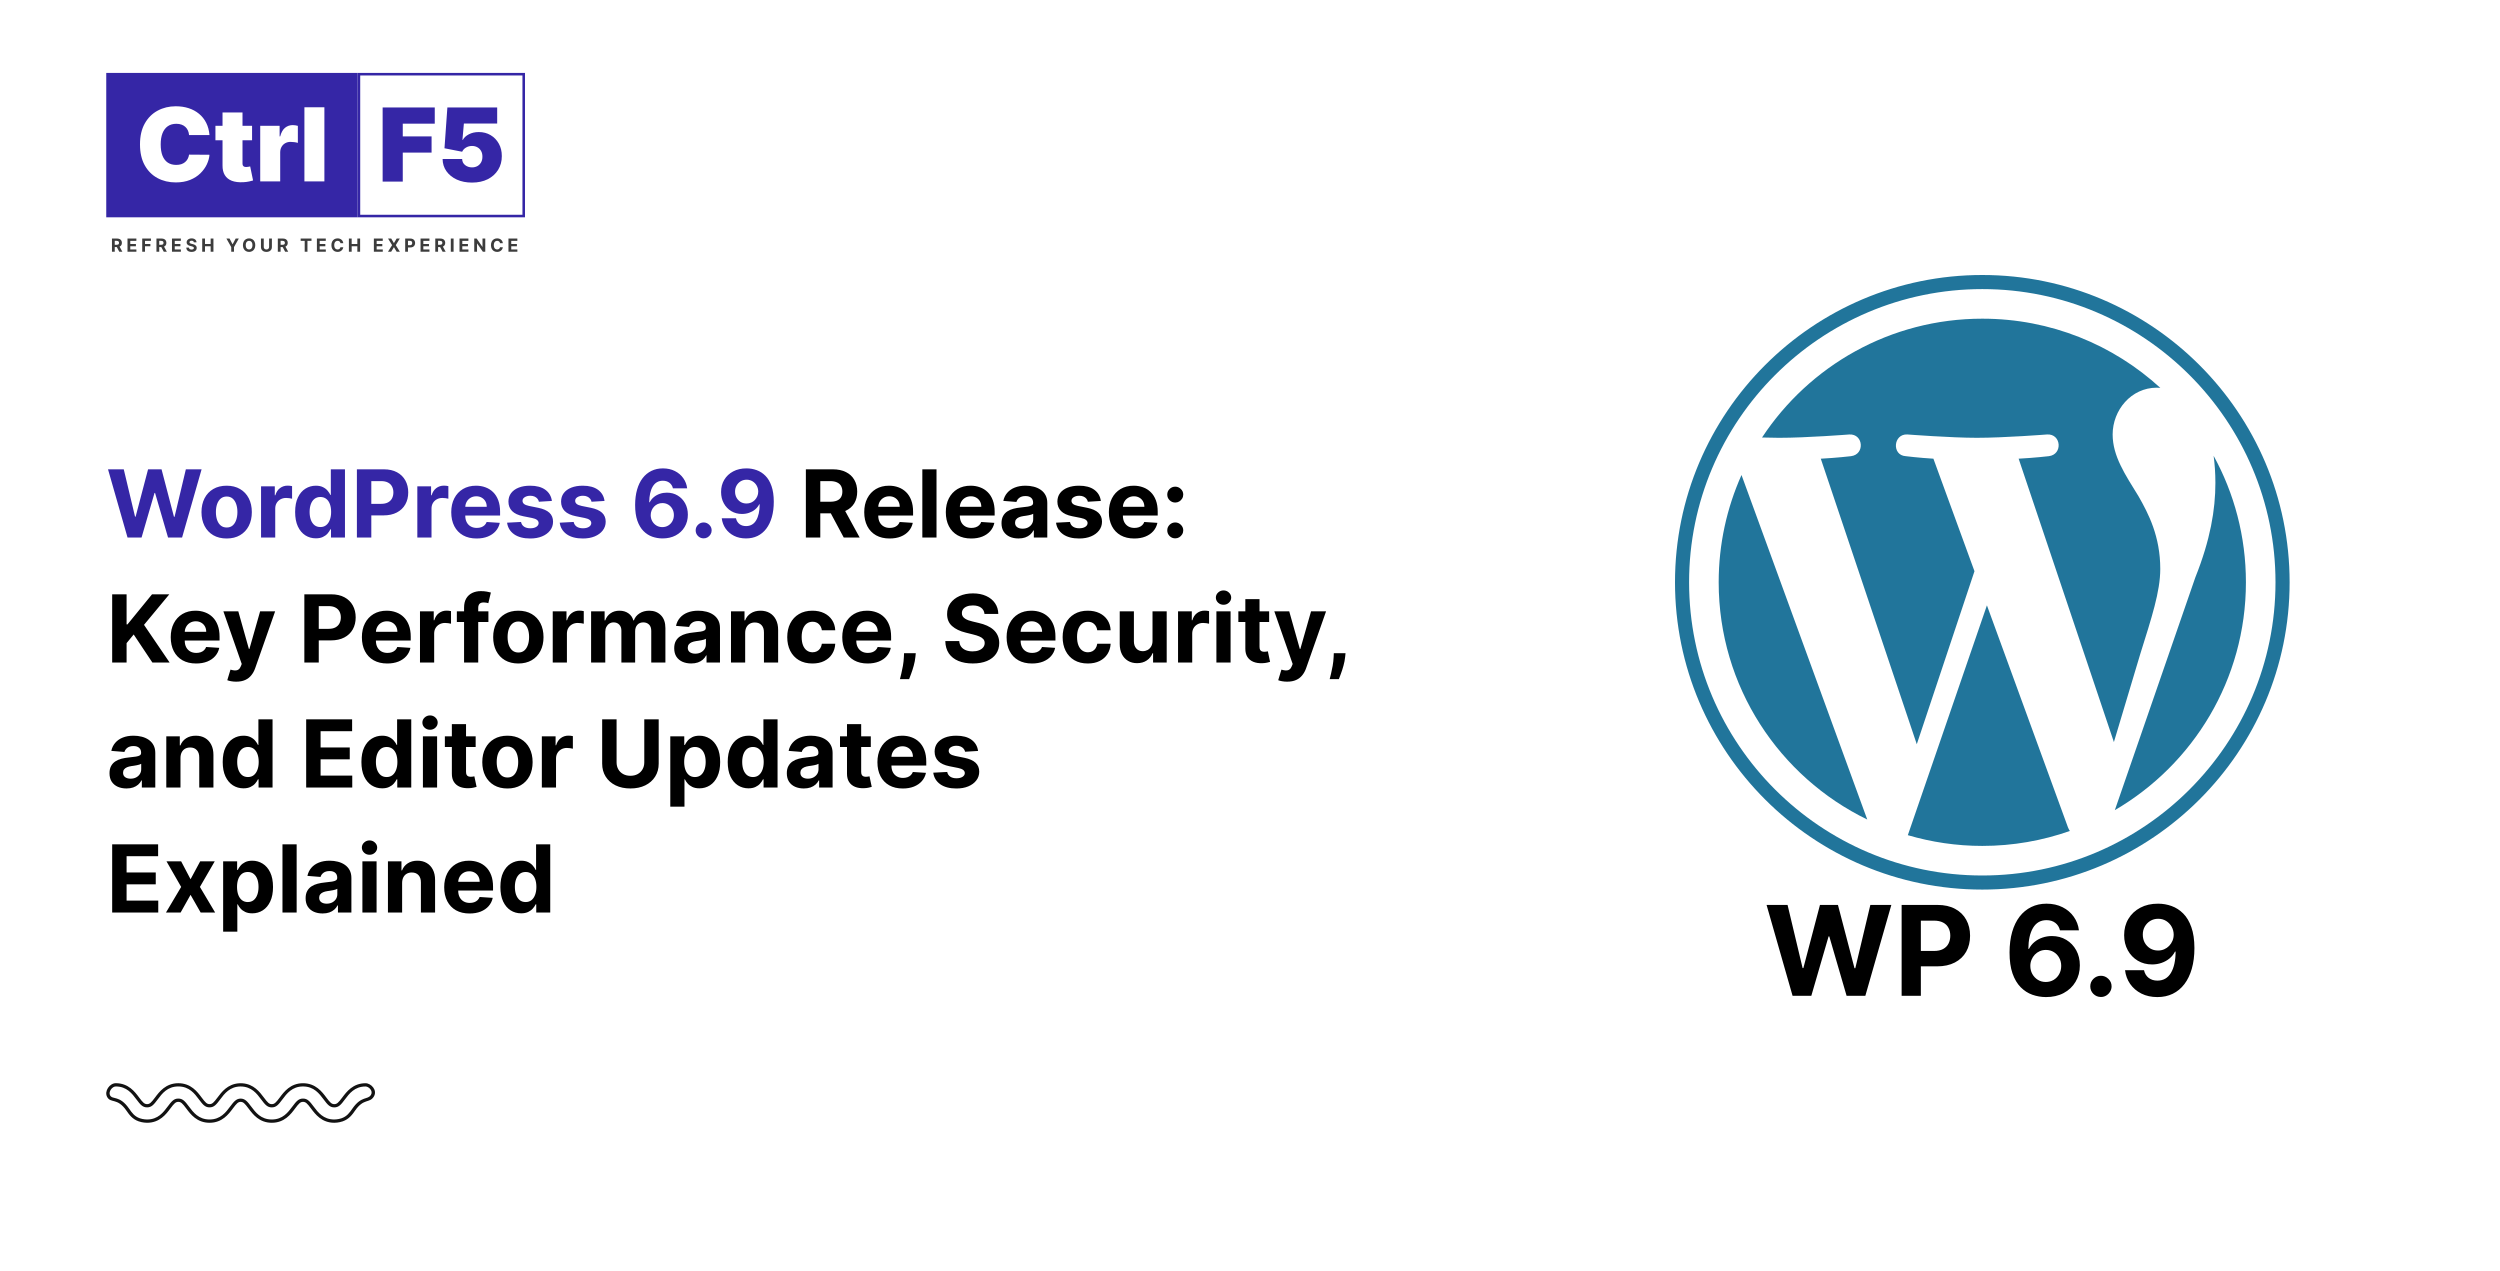
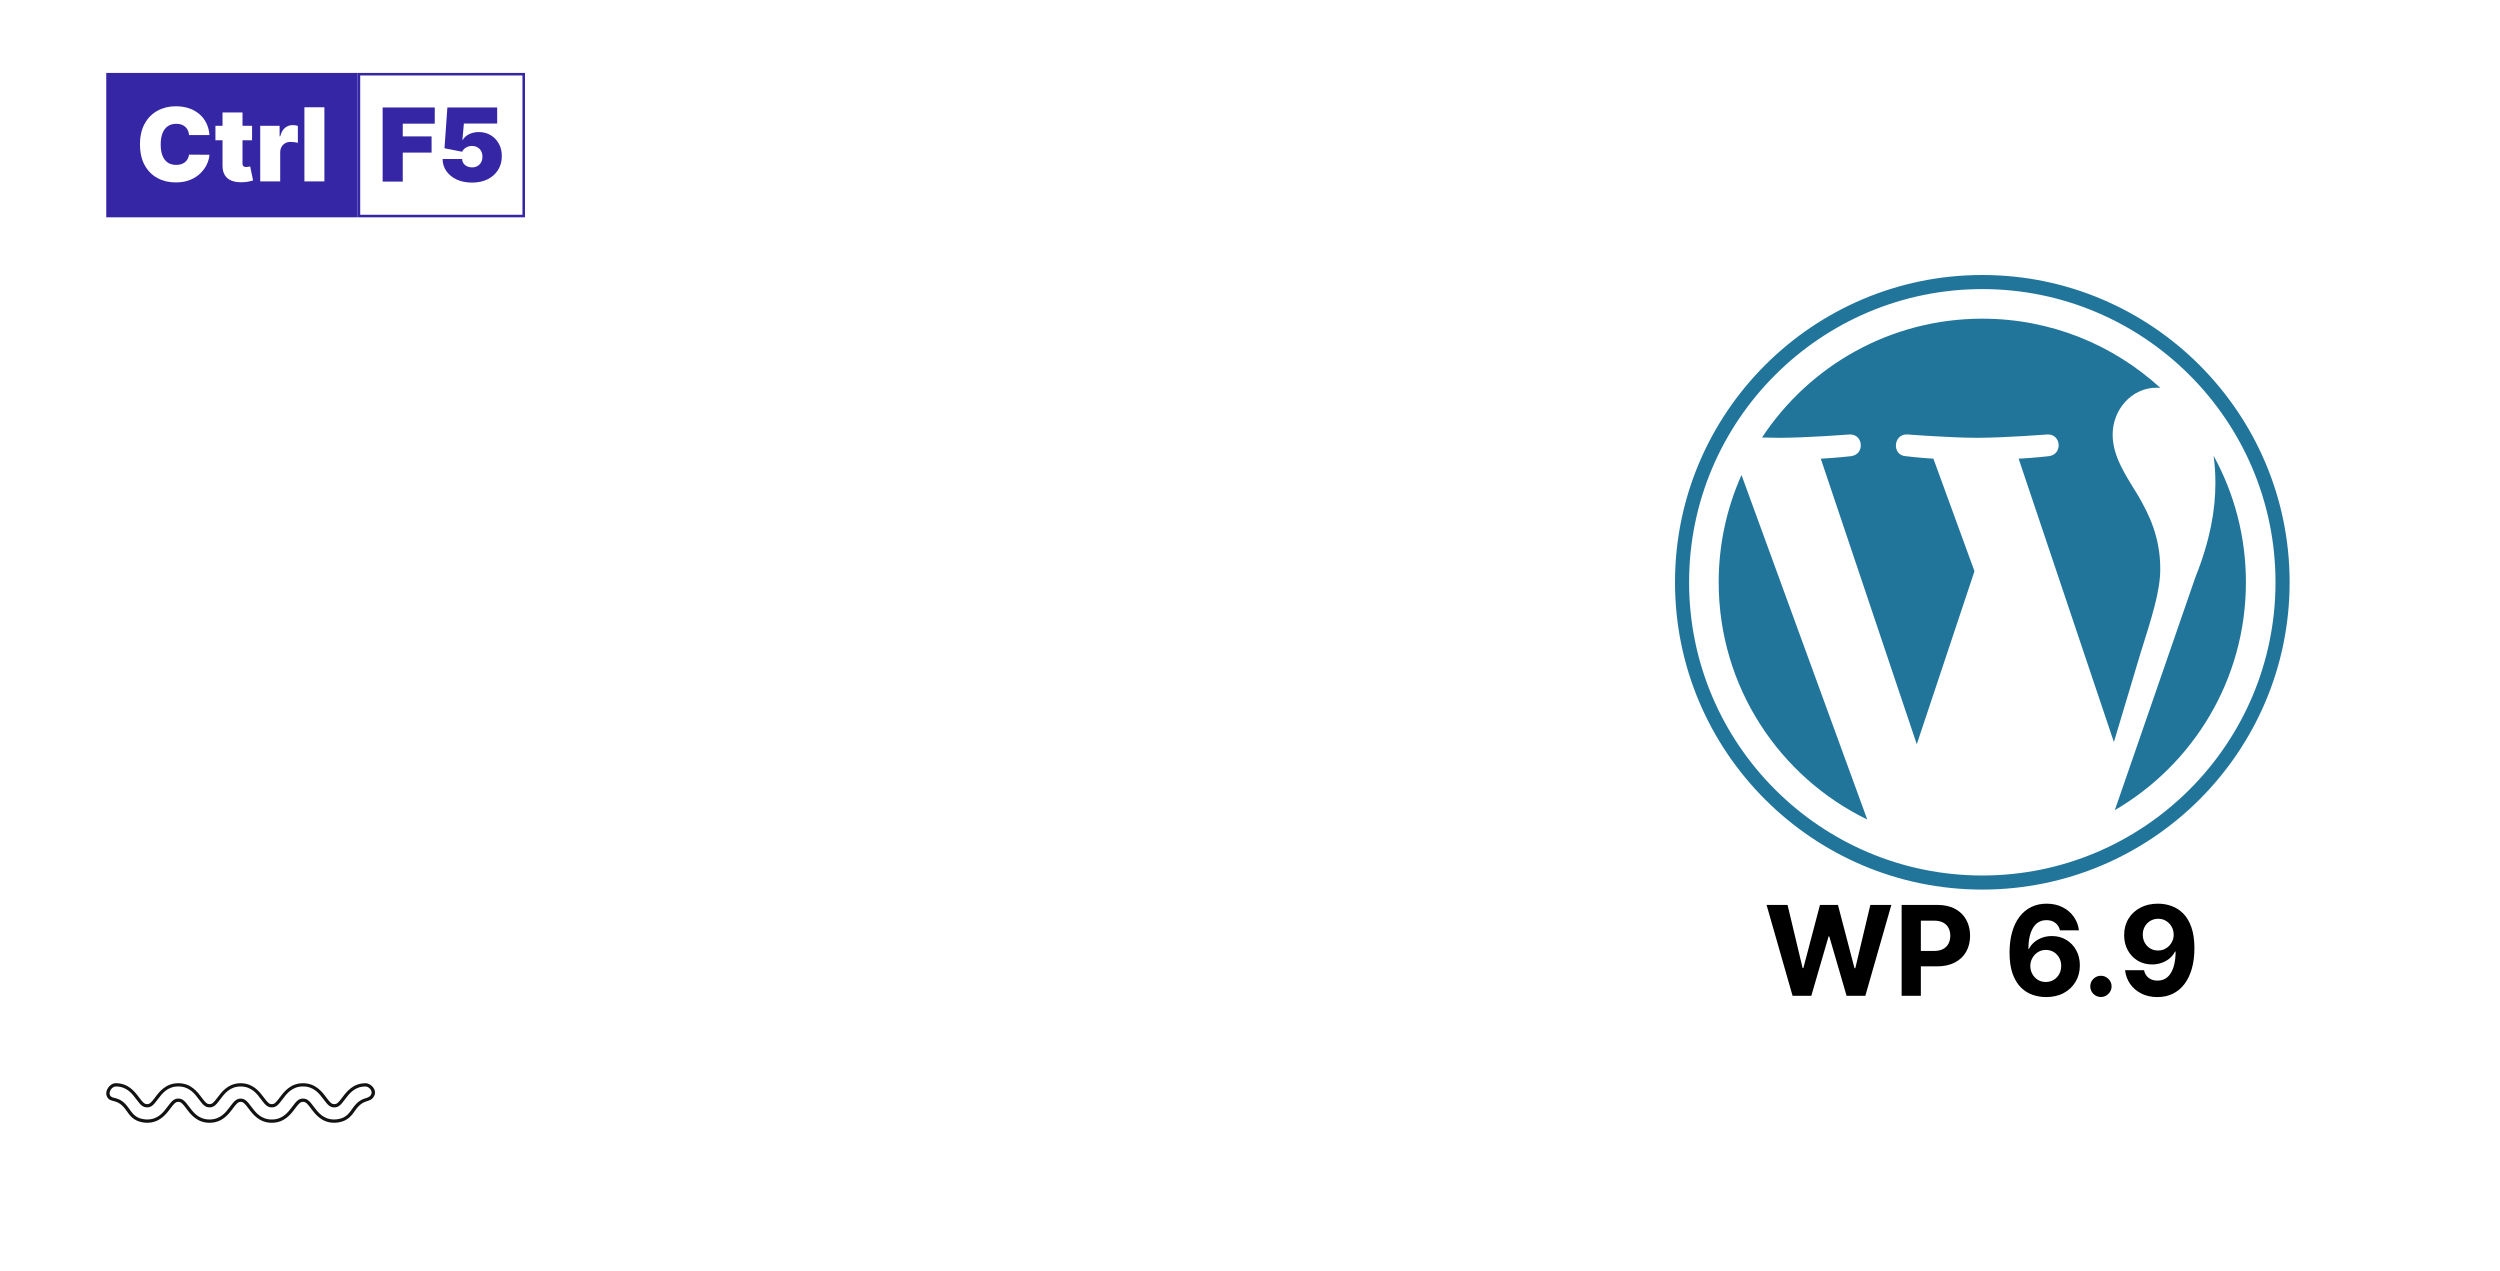
<svg xmlns="http://www.w3.org/2000/svg" width="1200" height="610" viewBox="0 0 1200 610" fill="none">
  <rect width="1200" height="610" fill="white" />
  <path d="M183.667 87.154V51.572H208.685V59.356H193.327V65.472H207.157V73.255H193.327V87.154H183.667ZM226.555 87.641C223.821 87.641 221.394 87.16 219.275 86.199C217.167 85.226 215.505 83.888 214.289 82.185C213.084 80.483 212.47 78.525 212.447 76.313H221.829C221.864 77.541 222.338 78.519 223.254 79.249C224.18 79.979 225.28 80.344 226.555 80.344C227.539 80.344 228.408 80.135 229.161 79.718C229.914 79.29 230.504 78.687 230.933 77.911C231.361 77.135 231.57 76.232 231.558 75.201C231.57 74.159 231.361 73.255 230.933 72.491C230.504 71.715 229.914 71.118 229.161 70.701C228.408 70.272 227.539 70.058 226.555 70.058C225.535 70.058 224.591 70.307 223.723 70.805C222.865 71.292 222.234 71.969 221.829 72.838L213.35 71.17L214.74 51.572H238.647V59.286H222.663L221.968 67.139H222.176C222.732 66.062 223.694 65.17 225.06 64.464C226.427 63.746 228.014 63.387 229.821 63.387C231.94 63.387 233.828 63.879 235.485 64.863C237.153 65.848 238.467 67.209 239.429 68.946C240.402 70.672 240.882 72.664 240.871 74.923C240.882 77.402 240.292 79.602 239.099 81.525C237.917 83.436 236.255 84.936 234.112 86.025C231.969 87.102 229.45 87.641 226.555 87.641Z" fill="#3526A6" />
  <rect x="51" y="35" width="120.682" height="69.31" fill="#3526A6" />
  <rect x="172.291" y="35.612" width="79.095" height="68.087" stroke="#3526A6" stroke-width="1.223" />
  <path d="M100.554 64.838H90.755C90.686 64.028 90.5 63.292 90.199 62.632C89.909 61.972 89.504 61.404 88.983 60.929C88.473 60.443 87.854 60.072 87.124 59.817C86.394 59.551 85.566 59.418 84.639 59.418C83.018 59.418 81.645 59.812 80.522 60.599C79.41 61.387 78.564 62.516 77.985 63.987C77.418 65.458 77.134 67.225 77.134 69.286C77.134 71.464 77.424 73.288 78.003 74.759C78.593 76.218 79.445 77.319 80.556 78.06C81.668 78.79 83.006 79.155 84.57 79.155C85.462 79.155 86.261 79.044 86.968 78.825C87.674 78.593 88.288 78.263 88.809 77.834C89.33 77.406 89.753 76.89 90.078 76.288C90.413 75.674 90.639 74.985 90.755 74.22L100.554 74.29C100.438 75.796 100.015 77.33 99.286 78.894C98.556 80.446 97.519 81.882 96.176 83.203C94.844 84.511 93.193 85.566 91.224 86.365C89.255 87.164 86.968 87.564 84.361 87.564C81.095 87.564 78.165 86.863 75.57 85.461C72.987 84.06 70.943 81.998 69.437 79.276C67.943 76.554 67.196 73.224 67.196 69.286C67.196 65.325 67.96 61.989 69.489 59.279C71.018 56.557 73.08 54.501 75.674 53.111C78.269 51.71 81.165 51.009 84.361 51.009C86.609 51.009 88.676 51.316 90.564 51.93C92.452 52.544 94.108 53.441 95.533 54.623C96.957 55.792 98.104 57.234 98.973 58.949C99.842 60.663 100.369 62.626 100.554 64.838ZM120.99 60.391V67.34H103.408V60.391H120.99ZM106.813 53.997H116.403V78.494C116.403 78.865 116.467 79.178 116.594 79.433C116.722 79.676 116.919 79.861 117.185 79.989C117.452 80.104 117.793 80.162 118.21 80.162C118.5 80.162 118.836 80.127 119.218 80.058C119.612 79.989 119.901 79.931 120.087 79.884L121.476 86.625C121.048 86.753 120.434 86.909 119.635 87.094C118.847 87.28 117.909 87.401 116.82 87.459C114.62 87.575 112.772 87.349 111.278 86.782C109.784 86.203 108.66 85.293 107.907 84.054C107.155 82.815 106.79 81.263 106.813 79.398V53.997ZM124.903 87.077V60.391H134.216V65.464H134.494C134.98 63.588 135.751 62.215 136.805 61.346C137.87 60.478 139.115 60.043 140.54 60.043C140.957 60.043 141.368 60.078 141.774 60.148C142.191 60.205 142.59 60.292 142.972 60.408V68.591C142.497 68.429 141.913 68.308 141.218 68.226C140.523 68.145 139.926 68.105 139.428 68.105C138.49 68.105 137.644 68.319 136.891 68.748C136.15 69.165 135.565 69.755 135.137 70.52C134.708 71.273 134.494 72.159 134.494 73.178V87.077H124.903ZM155.707 51.495V87.077H146.117V51.495H155.707Z" fill="white" />
-   <path d="M53.741 120.834V114.504H56.239C56.717 114.504 57.125 114.59 57.462 114.761C57.803 114.93 58.061 115.17 58.238 115.481C58.417 115.79 58.507 116.153 58.507 116.572C58.507 116.992 58.416 117.354 58.235 117.657C58.054 117.957 57.791 118.188 57.447 118.349C57.105 118.51 56.691 118.59 56.205 118.59H54.533V117.514H55.988C56.244 117.514 56.456 117.479 56.625 117.409C56.794 117.339 56.92 117.234 57.002 117.094C57.087 116.954 57.129 116.78 57.129 116.572C57.129 116.362 57.087 116.184 57.002 116.04C56.92 115.896 56.793 115.787 56.622 115.713C56.453 115.636 56.24 115.598 55.982 115.598H55.08V120.834H53.741ZM57.16 117.953L58.733 120.834H57.255L55.716 117.953H57.16ZM61.194 120.834V114.504H65.459V115.607H62.532V117.116H65.239V118.219H62.532V119.73H65.471V120.834H61.194ZM68.263 120.834V114.504H72.454V115.607H69.601V117.116H72.176V118.219H69.601V120.834H68.263ZM75.095 120.834V114.504H77.592C78.07 114.504 78.478 114.59 78.816 114.761C79.156 114.93 79.415 115.17 79.592 115.481C79.771 115.79 79.861 116.153 79.861 116.572C79.861 116.992 79.77 117.354 79.589 117.657C79.407 117.957 79.145 118.188 78.8 118.349C78.459 118.51 78.044 118.59 77.558 118.59H75.886V117.514H77.342C77.597 117.514 77.809 117.479 77.978 117.409C78.147 117.339 78.273 117.234 78.356 117.094C78.44 116.954 78.482 116.78 78.482 116.572C78.482 116.362 78.44 116.184 78.356 116.04C78.273 115.896 78.146 115.787 77.975 115.713C77.806 115.636 77.593 115.598 77.336 115.598H76.433V120.834H75.095ZM78.513 117.953L80.086 120.834H78.609L77.07 117.953H78.513ZM82.547 120.834V114.504H86.812V115.607H83.885V117.116H86.593V118.219H83.885V119.73H86.824V120.834H82.547ZM93.05 116.324C93.026 116.075 92.919 115.881 92.732 115.743C92.544 115.605 92.29 115.536 91.969 115.536C91.75 115.536 91.566 115.567 91.415 115.629C91.265 115.689 91.15 115.772 91.069 115.879C90.991 115.987 90.952 116.108 90.952 116.244C90.948 116.357 90.971 116.456 91.023 116.541C91.076 116.625 91.15 116.698 91.242 116.76C91.335 116.82 91.442 116.873 91.564 116.918C91.685 116.961 91.815 116.998 91.953 117.029L92.522 117.165C92.798 117.227 93.051 117.309 93.282 117.412C93.513 117.515 93.713 117.642 93.882 117.793C94.051 117.943 94.181 118.12 94.274 118.324C94.369 118.528 94.417 118.762 94.419 119.026C94.417 119.413 94.319 119.749 94.123 120.033C93.929 120.315 93.649 120.535 93.282 120.692C92.917 120.846 92.478 120.923 91.962 120.923C91.451 120.923 91.006 120.845 90.627 120.688C90.25 120.532 89.956 120.3 89.743 119.993C89.533 119.684 89.423 119.302 89.413 118.846H90.708C90.722 119.059 90.783 119.236 90.89 119.378C90.999 119.518 91.144 119.624 91.326 119.696C91.509 119.766 91.716 119.801 91.947 119.801C92.174 119.801 92.37 119.768 92.537 119.703C92.706 119.637 92.837 119.545 92.93 119.427C93.022 119.31 93.069 119.175 93.069 119.023C93.069 118.88 93.027 118.761 92.942 118.664C92.86 118.567 92.738 118.485 92.578 118.417C92.419 118.349 92.224 118.287 91.993 118.231L91.304 118.058C90.77 117.928 90.349 117.726 90.04 117.449C89.731 117.173 89.578 116.801 89.579 116.334C89.578 115.95 89.68 115.616 89.885 115.329C90.094 115.043 90.379 114.819 90.742 114.659C91.104 114.498 91.516 114.418 91.978 114.418C92.448 114.418 92.858 114.498 93.208 114.659C93.56 114.819 93.834 115.043 94.03 115.329C94.226 115.616 94.327 115.947 94.333 116.324H93.05ZM97.06 120.834V114.504H98.398V117.116H101.115V114.504H102.45V120.834H101.115V118.219H98.398V120.834H97.06ZM108.678 114.504H110.177L111.621 117.23H111.682L113.126 114.504H114.625L112.316 118.596V120.834H110.987V118.596L108.678 114.504ZM122.53 117.669C122.53 118.359 122.4 118.946 122.138 119.431C121.878 119.915 121.524 120.285 121.075 120.54C120.628 120.794 120.125 120.92 119.566 120.92C119.004 120.92 118.499 120.792 118.052 120.537C117.605 120.281 117.252 119.912 116.992 119.427C116.732 118.943 116.603 118.357 116.603 117.669C116.603 116.979 116.732 116.391 116.992 115.907C117.252 115.423 117.605 115.054 118.052 114.801C118.499 114.545 119.004 114.418 119.566 114.418C120.125 114.418 120.628 114.545 121.075 114.801C121.524 115.054 121.878 115.423 122.138 115.907C122.4 116.391 122.53 116.979 122.53 117.669ZM121.174 117.669C121.174 117.222 121.107 116.845 120.973 116.538C120.841 116.231 120.654 115.998 120.413 115.839C120.172 115.681 119.89 115.601 119.566 115.601C119.243 115.601 118.961 115.681 118.72 115.839C118.479 115.998 118.291 116.231 118.157 116.538C118.025 116.845 117.959 117.222 117.959 117.669C117.959 118.116 118.025 118.493 118.157 118.8C118.291 119.107 118.479 119.34 118.72 119.499C118.961 119.657 119.243 119.737 119.566 119.737C119.89 119.737 120.172 119.657 120.413 119.499C120.654 119.34 120.841 119.107 120.973 118.8C121.107 118.493 121.174 118.116 121.174 117.669ZM129.172 114.504H130.51V118.615C130.51 119.076 130.4 119.48 130.18 119.826C129.961 120.172 129.655 120.442 129.262 120.636C128.868 120.827 128.41 120.923 127.886 120.923C127.361 120.923 126.901 120.827 126.508 120.636C126.114 120.442 125.808 120.172 125.59 119.826C125.372 119.48 125.262 119.076 125.262 118.615V114.504H126.601V118.5C126.601 118.741 126.653 118.956 126.758 119.143C126.865 119.331 127.016 119.478 127.209 119.585C127.403 119.692 127.629 119.746 127.886 119.746C128.146 119.746 128.372 119.692 128.563 119.585C128.757 119.478 128.906 119.331 129.011 119.143C129.118 118.956 129.172 118.741 129.172 118.5V114.504ZM133.352 120.834V114.504H135.849C136.327 114.504 136.735 114.59 137.073 114.761C137.413 114.93 137.672 115.17 137.849 115.481C138.028 115.79 138.118 116.153 138.118 116.572C138.118 116.992 138.027 117.354 137.846 117.657C137.664 117.957 137.402 118.188 137.058 118.349C136.716 118.51 136.301 118.59 135.815 118.59H134.143V117.514H135.599C135.854 117.514 136.067 117.479 136.235 117.409C136.404 117.339 136.53 117.234 136.613 117.094C136.697 116.954 136.739 116.78 136.739 116.572C136.739 116.362 136.697 116.184 136.613 116.04C136.53 115.896 136.403 115.787 136.232 115.713C136.063 115.636 135.85 115.598 135.593 115.598H134.69V120.834H133.352ZM136.77 117.953L138.343 120.834H136.866L135.327 117.953H136.77ZM144.318 115.607V114.504H149.516V115.607H147.579V120.834H146.256V115.607H144.318ZM152.113 120.834V114.504H156.378V115.607H153.451V117.116H156.159V118.219H153.451V119.73H156.391V120.834H152.113ZM164.768 116.72H163.414C163.389 116.545 163.339 116.389 163.262 116.253C163.186 116.115 163.088 115.998 162.969 115.901C162.849 115.804 162.711 115.73 162.555 115.679C162.4 115.627 162.232 115.601 162.051 115.601C161.723 115.601 161.438 115.683 161.195 115.845C160.952 116.006 160.763 116.241 160.629 116.55C160.495 116.857 160.428 117.23 160.428 117.669C160.428 118.12 160.495 118.499 160.629 118.806C160.765 119.113 160.955 119.345 161.198 119.502C161.441 119.658 161.722 119.737 162.042 119.737C162.221 119.737 162.387 119.713 162.539 119.665C162.694 119.618 162.831 119.549 162.95 119.458C163.07 119.366 163.169 119.253 163.247 119.121C163.327 118.99 163.383 118.839 163.414 118.67L164.768 118.676C164.732 118.967 164.645 119.247 164.505 119.517C164.367 119.785 164.18 120.025 163.945 120.237C163.713 120.447 163.434 120.614 163.111 120.738C162.79 120.859 162.426 120.92 162.02 120.92C161.455 120.92 160.951 120.792 160.506 120.537C160.063 120.281 159.712 119.912 159.455 119.427C159.199 118.943 159.071 118.357 159.071 117.669C159.071 116.979 159.201 116.391 159.461 115.907C159.721 115.423 160.073 115.054 160.518 114.801C160.963 114.545 161.464 114.418 162.02 114.418C162.387 114.418 162.727 114.469 163.04 114.572C163.355 114.675 163.634 114.826 163.877 115.023C164.121 115.219 164.318 115.459 164.471 115.743C164.625 116.028 164.724 116.353 164.768 116.72ZM167.468 120.834V114.504H168.806V117.116H171.523V114.504H172.858V120.834H171.523V118.219H168.806V120.834H167.468ZM179.457 120.834V114.504H183.722V115.607H180.795V117.116H183.502V118.219H180.795V119.73H183.734V120.834H179.457ZM187.781 114.504L189.058 116.661H189.107L190.39 114.504H191.901L189.969 117.669L191.944 120.834H190.405L189.107 118.673H189.058L187.76 120.834H186.227L188.208 117.669L186.264 114.504H187.781ZM194.489 120.834V114.504H196.986C197.466 114.504 197.875 114.596 198.213 114.779C198.551 114.96 198.808 115.213 198.985 115.536C199.165 115.858 199.254 116.229 199.254 116.649C199.254 117.069 199.164 117.44 198.982 117.762C198.801 118.083 198.538 118.333 198.194 118.513C197.852 118.692 197.438 118.782 196.952 118.782H195.36V117.709H196.735C196.993 117.709 197.205 117.665 197.372 117.576C197.541 117.486 197.667 117.361 197.749 117.202C197.834 117.041 197.876 116.857 197.876 116.649C197.876 116.439 197.834 116.255 197.749 116.099C197.667 115.94 197.541 115.818 197.372 115.731C197.203 115.642 196.989 115.598 196.729 115.598H195.827V120.834H194.489ZM201.864 120.834V114.504H206.129V115.607H203.202V117.116H205.91V118.219H203.202V119.73H206.142V120.834H201.864ZM208.934 120.834V114.504H211.431C211.909 114.504 212.317 114.59 212.655 114.761C212.995 114.93 213.253 115.17 213.431 115.481C213.61 115.79 213.7 116.153 213.7 116.572C213.7 116.992 213.609 117.354 213.428 117.657C213.246 117.957 212.984 118.188 212.639 118.349C212.297 118.51 211.883 118.59 211.397 118.59H209.725V117.514H211.181C211.436 117.514 211.648 117.479 211.817 117.409C211.986 117.339 212.112 117.234 212.194 117.094C212.279 116.954 212.321 116.78 212.321 116.572C212.321 116.362 212.279 116.184 212.194 116.04C212.112 115.896 211.985 115.787 211.814 115.713C211.645 115.636 211.432 115.598 211.175 115.598H210.272V120.834H208.934ZM212.352 117.953L213.925 120.834H212.448L210.909 117.953H212.352ZM217.724 114.504V120.834H216.386V114.504H217.724ZM220.566 120.834V114.504H224.831V115.607H221.904V117.116H224.611V118.219H221.904V119.73H224.843V120.834H220.566ZM232.93 114.504V120.834H231.774L229.02 116.85H228.974V120.834H227.635V114.504H228.81L231.542 118.485H231.598V114.504H232.93ZM241.361 116.72H240.007C239.982 116.545 239.932 116.389 239.856 116.253C239.779 116.115 239.682 115.998 239.562 115.901C239.443 115.804 239.304 115.73 239.148 115.679C238.993 115.627 238.825 115.601 238.644 115.601C238.317 115.601 238.031 115.683 237.788 115.845C237.545 116.006 237.356 116.241 237.222 116.55C237.089 116.857 237.022 117.23 237.022 117.669C237.022 118.12 237.089 118.499 237.222 118.806C237.358 119.113 237.548 119.345 237.791 119.502C238.034 119.658 238.315 119.737 238.635 119.737C238.814 119.737 238.98 119.713 239.132 119.665C239.287 119.618 239.424 119.549 239.543 119.458C239.663 119.366 239.762 119.253 239.84 119.121C239.921 118.99 239.976 118.839 240.007 118.67L241.361 118.676C241.326 118.967 241.238 119.247 241.098 119.517C240.96 119.785 240.774 120.025 240.539 120.237C240.306 120.447 240.028 120.614 239.704 120.738C239.383 120.859 239.019 120.92 238.613 120.92C238.049 120.92 237.544 120.792 237.099 120.537C236.656 120.281 236.306 119.912 236.048 119.427C235.793 118.943 235.665 118.357 235.665 117.669C235.665 116.979 235.795 116.391 236.054 115.907C236.314 115.423 236.666 115.054 237.111 114.801C237.556 114.545 238.057 114.418 238.613 114.418C238.98 114.418 239.32 114.469 239.633 114.572C239.948 114.675 240.228 114.826 240.471 115.023C240.714 115.219 240.912 115.459 241.064 115.743C241.219 116.028 241.318 116.353 241.361 116.72ZM244.061 120.834V114.504H248.326V115.607H245.399V117.116H248.107V118.219H245.399V119.73H248.339V120.834H244.061Z" fill="#3C3C3C" />
-   <path d="M61.211 258L51.847 225.273H59.406L64.823 248.012H65.094L71.071 225.273H77.543L83.504 248.06H83.791L89.209 225.273H96.767L87.403 258H80.659L74.427 236.603H74.171L67.955 258H61.211ZM108.796 258.479C106.314 258.479 104.167 257.952 102.356 256.897C100.556 255.832 99.165 254.351 98.185 252.455C97.205 250.548 96.715 248.337 96.715 245.823C96.715 243.288 97.205 241.072 98.185 239.175C99.165 237.268 100.556 235.788 102.356 234.733C104.167 233.668 106.314 233.135 108.796 233.135C111.278 233.135 113.42 233.668 115.22 234.733C117.031 235.788 118.427 237.268 119.407 239.175C120.387 241.072 120.877 243.288 120.877 245.823C120.877 248.337 120.387 250.548 119.407 252.455C118.427 254.351 117.031 255.832 115.22 256.897C113.42 257.952 111.278 258.479 108.796 258.479ZM108.828 253.206C109.957 253.206 110.9 252.886 111.657 252.247C112.413 251.597 112.983 250.713 113.366 249.594C113.761 248.476 113.958 247.203 113.958 245.775C113.958 244.348 113.761 243.075 113.366 241.956C112.983 240.837 112.413 239.953 111.657 239.303C110.9 238.653 109.957 238.328 108.828 238.328C107.688 238.328 106.729 238.653 105.952 239.303C105.185 239.953 104.604 240.837 104.21 241.956C103.826 243.075 103.634 244.348 103.634 245.775C103.634 247.203 103.826 248.476 104.21 249.594C104.604 250.713 105.185 251.597 105.952 252.247C106.729 252.886 107.688 253.206 108.828 253.206ZM125.304 258V233.455H131.903V237.737H132.159C132.606 236.214 133.358 235.063 134.412 234.286C135.467 233.497 136.681 233.103 138.056 233.103C138.397 233.103 138.764 233.124 139.158 233.167C139.552 233.21 139.899 233.268 140.197 233.343V239.383C139.877 239.287 139.435 239.202 138.871 239.127C138.306 239.053 137.789 239.016 137.321 239.016C136.319 239.016 135.424 239.234 134.636 239.671C133.858 240.097 133.24 240.694 132.782 241.461C132.335 242.228 132.111 243.112 132.111 244.113V258H125.304ZM151.619 258.4C149.754 258.4 148.066 257.92 146.553 256.961C145.051 255.992 143.858 254.57 142.974 252.695C142.1 250.809 141.663 248.497 141.663 245.759C141.663 242.947 142.116 240.608 143.021 238.744C143.927 236.869 145.131 235.468 146.633 234.541C148.146 233.604 149.802 233.135 151.603 233.135C152.977 233.135 154.122 233.369 155.039 233.838C155.965 234.296 156.711 234.871 157.276 235.564C157.851 236.246 158.288 236.917 158.586 237.577H158.794V225.273H165.585V258H158.874V254.069H158.586C158.267 254.751 157.814 255.427 157.228 256.098C156.653 256.759 155.901 257.308 154.975 257.744C154.058 258.181 152.94 258.4 151.619 258.4ZM153.776 252.982C154.873 252.982 155.8 252.684 156.557 252.087C157.324 251.48 157.91 250.633 158.314 249.547C158.73 248.46 158.938 247.187 158.938 245.727C158.938 244.268 158.735 243 158.33 241.924C157.926 240.848 157.34 240.017 156.573 239.431C155.806 238.845 154.873 238.552 153.776 238.552C152.657 238.552 151.715 238.856 150.948 239.463C150.181 240.07 149.6 240.912 149.206 241.988C148.812 243.064 148.615 244.31 148.615 245.727C148.615 247.155 148.812 248.417 149.206 249.515C149.611 250.601 150.191 251.453 150.948 252.071C151.715 252.679 152.657 252.982 153.776 252.982ZM171.31 258V225.273H184.222C186.704 225.273 188.819 225.747 190.566 226.695C192.313 227.632 193.645 228.937 194.561 230.61C195.488 232.272 195.952 234.19 195.952 236.363C195.952 238.536 195.483 240.454 194.545 242.116C193.608 243.778 192.25 245.072 190.47 245.999C188.702 246.926 186.561 247.389 184.046 247.389H175.817V241.844H182.928C184.259 241.844 185.357 241.615 186.22 241.157C187.093 240.688 187.743 240.044 188.169 239.223C188.606 238.392 188.824 237.439 188.824 236.363C188.824 235.276 188.606 234.328 188.169 233.518C187.743 232.698 187.093 232.064 186.22 231.617C185.346 231.159 184.238 230.93 182.896 230.93H178.23V258H171.31ZM200.318 258V233.455H206.918V237.737H207.174C207.621 236.214 208.372 235.063 209.427 234.286C210.482 233.497 211.696 233.103 213.07 233.103C213.411 233.103 213.779 233.124 214.173 233.167C214.567 233.21 214.913 233.268 215.212 233.343V239.383C214.892 239.287 214.45 239.202 213.885 239.127C213.321 239.053 212.804 239.016 212.335 239.016C211.334 239.016 210.439 239.234 209.651 239.671C208.873 240.097 208.255 240.694 207.797 241.461C207.349 242.228 207.126 243.112 207.126 244.113V258H200.318ZM228.775 258.479C226.25 258.479 224.077 257.968 222.255 256.945C220.444 255.912 219.048 254.452 218.068 252.567C217.088 250.67 216.598 248.428 216.598 245.839C216.598 243.314 217.088 241.098 218.068 239.191C219.048 237.284 220.428 235.798 222.207 234.733C223.997 233.668 226.095 233.135 228.503 233.135C230.122 233.135 231.63 233.396 233.025 233.918C234.432 234.429 235.657 235.202 236.701 236.235C237.756 237.268 238.576 238.568 239.162 240.134C239.748 241.69 240.041 243.511 240.041 245.599V247.469H219.315V243.25H233.633C233.633 242.27 233.42 241.402 232.994 240.646C232.567 239.889 231.976 239.298 231.22 238.872C230.474 238.435 229.606 238.217 228.615 238.217C227.582 238.217 226.665 238.456 225.866 238.936C225.078 239.404 224.46 240.038 224.013 240.837C223.565 241.626 223.336 242.505 223.326 243.474V247.485C223.326 248.7 223.549 249.749 223.997 250.633C224.455 251.517 225.099 252.199 225.93 252.679C226.761 253.158 227.747 253.398 228.887 253.398C229.643 253.398 230.335 253.291 230.964 253.078C231.593 252.865 232.131 252.545 232.578 252.119C233.025 251.693 233.366 251.171 233.601 250.553L239.897 250.969C239.577 252.482 238.922 253.803 237.931 254.932C236.951 256.05 235.684 256.924 234.128 257.553C232.583 258.17 230.799 258.479 228.775 258.479ZM264.906 240.454L258.674 240.837C258.567 240.305 258.338 239.825 257.986 239.399C257.635 238.962 257.171 238.616 256.596 238.36C256.032 238.094 255.355 237.961 254.567 237.961C253.512 237.961 252.622 238.185 251.898 238.632C251.174 239.069 250.811 239.655 250.811 240.39C250.811 240.976 251.046 241.471 251.514 241.876C251.983 242.281 252.788 242.606 253.927 242.851L258.37 243.746C260.756 244.236 262.535 245.024 263.707 246.111C264.879 247.197 265.465 248.625 265.465 250.393C265.465 252.002 264.991 253.414 264.043 254.628C263.105 255.843 261.816 256.791 260.176 257.473C258.546 258.144 256.665 258.479 254.535 258.479C251.285 258.479 248.697 257.803 246.768 256.45C244.851 255.086 243.727 253.233 243.397 250.889L250.092 250.537C250.295 251.528 250.785 252.284 251.562 252.806C252.34 253.318 253.336 253.574 254.551 253.574C255.744 253.574 256.703 253.344 257.427 252.886C258.162 252.418 258.535 251.816 258.546 251.081C258.535 250.463 258.274 249.957 257.763 249.562C257.251 249.158 256.463 248.849 255.398 248.636L251.147 247.789C248.75 247.309 246.965 246.478 245.794 245.296C244.632 244.113 244.052 242.606 244.052 240.773C244.052 239.197 244.478 237.838 245.33 236.699C246.193 235.559 247.402 234.68 248.958 234.062C250.524 233.444 252.356 233.135 254.455 233.135C257.555 233.135 259.995 233.79 261.774 235.1C263.563 236.411 264.608 238.195 264.906 240.454ZM290.174 240.454L283.942 240.837C283.836 240.305 283.607 239.825 283.255 239.399C282.903 238.962 282.44 238.616 281.865 238.36C281.3 238.094 280.624 237.961 279.835 237.961C278.781 237.961 277.891 238.185 277.167 238.632C276.442 239.069 276.08 239.655 276.08 240.39C276.08 240.976 276.314 241.471 276.783 241.876C277.252 242.281 278.056 242.606 279.196 242.851L283.638 243.746C286.025 244.236 287.804 245.024 288.976 246.111C290.148 247.197 290.734 248.625 290.734 250.393C290.734 252.002 290.26 253.414 289.311 254.628C288.374 255.843 287.085 256.791 285.444 257.473C283.814 258.144 281.934 258.479 279.803 258.479C276.554 258.479 273.965 257.803 272.037 256.45C270.119 255.086 268.995 253.233 268.665 250.889L275.361 250.537C275.563 251.528 276.053 252.284 276.831 252.806C277.609 253.318 278.605 253.574 279.819 253.574C281.012 253.574 281.971 253.344 282.696 252.886C283.431 252.418 283.804 251.816 283.814 251.081C283.804 250.463 283.543 249.957 283.031 249.562C282.52 249.158 281.732 248.849 280.666 248.636L276.415 247.789C274.018 247.309 272.234 246.478 271.062 245.296C269.901 244.113 269.32 242.606 269.32 240.773C269.32 239.197 269.746 237.838 270.599 236.699C271.462 235.559 272.671 234.68 274.226 234.062C275.792 233.444 277.625 233.135 279.723 233.135C282.824 233.135 285.263 233.79 287.042 235.1C288.832 236.411 289.876 238.195 290.174 240.454ZM317.932 258.447C316.249 258.437 314.624 258.154 313.058 257.6C311.502 257.047 310.107 256.146 308.871 254.9C307.635 253.653 306.655 252.002 305.931 249.946C305.217 247.89 304.86 245.365 304.86 242.371C304.871 239.623 305.185 237.167 305.803 235.005C306.431 232.831 307.326 230.988 308.488 229.475C309.659 227.963 311.06 226.812 312.69 226.024C314.32 225.225 316.147 224.825 318.172 224.825C320.355 224.825 322.284 225.251 323.956 226.104C325.629 226.945 326.971 228.091 327.983 229.539C329.006 230.988 329.624 232.613 329.837 234.413H323.013C322.747 233.273 322.188 232.379 321.336 231.729C320.483 231.079 319.429 230.754 318.172 230.754C316.041 230.754 314.422 231.681 313.314 233.534C312.216 235.388 311.657 237.908 311.636 241.093H311.859C312.349 240.124 313.01 239.298 313.841 238.616C314.683 237.924 315.636 237.396 316.701 237.034C317.777 236.661 318.912 236.475 320.105 236.475C322.044 236.475 323.77 236.933 325.283 237.849C326.795 238.755 327.989 240.001 328.862 241.588C329.736 243.176 330.173 244.992 330.173 247.038C330.173 249.254 329.656 251.224 328.623 252.95C327.6 254.676 326.167 256.029 324.324 257.009C322.491 257.979 320.361 258.458 317.932 258.447ZM317.9 253.014C318.965 253.014 319.919 252.759 320.76 252.247C321.602 251.736 322.262 251.043 322.742 250.17C323.221 249.296 323.461 248.316 323.461 247.229C323.461 246.143 323.221 245.168 322.742 244.305C322.273 243.442 321.623 242.755 320.792 242.244C319.961 241.732 319.013 241.477 317.948 241.477C317.149 241.477 316.408 241.626 315.727 241.924C315.055 242.222 314.464 242.638 313.953 243.17C313.452 243.703 313.058 244.321 312.77 245.024C312.483 245.717 312.339 246.457 312.339 247.245C312.339 248.3 312.578 249.264 313.058 250.138C313.548 251.011 314.208 251.709 315.039 252.231C315.881 252.753 316.835 253.014 317.9 253.014ZM337.759 258.415C336.704 258.415 335.799 258.043 335.043 257.297C334.297 256.54 333.924 255.635 333.924 254.58C333.924 253.536 334.297 252.641 335.043 251.896C335.799 251.15 336.704 250.777 337.759 250.777C338.782 250.777 339.677 251.15 340.444 251.896C341.211 252.641 341.594 253.536 341.594 254.58C341.594 255.283 341.413 255.928 341.051 256.514C340.699 257.089 340.236 257.553 339.661 257.904C339.085 258.245 338.452 258.415 337.759 258.415ZM358.346 224.825C360.029 224.825 361.648 225.108 363.203 225.672C364.77 226.237 366.165 227.137 367.39 228.373C368.626 229.609 369.601 231.249 370.315 233.295C371.039 235.33 371.407 237.828 371.417 240.789C371.417 243.57 371.103 246.052 370.474 248.236C369.857 250.409 368.967 252.258 367.806 253.781C366.645 255.305 365.244 256.466 363.603 257.265C361.962 258.053 360.13 258.447 358.106 258.447C355.922 258.447 353.994 258.027 352.321 257.185C350.648 256.333 349.301 255.177 348.278 253.717C347.266 252.247 346.653 250.596 346.44 248.763H353.264C353.53 249.957 354.089 250.884 354.942 251.544C355.794 252.194 356.849 252.519 358.106 252.519C360.237 252.519 361.856 251.592 362.964 249.738C364.072 247.874 364.631 245.322 364.642 242.084H364.418C363.928 243.043 363.267 243.868 362.436 244.561C361.605 245.243 360.652 245.77 359.576 246.143C358.511 246.516 357.376 246.702 356.172 246.702C354.244 246.702 352.523 246.249 351.011 245.344C349.498 244.438 348.305 243.192 347.431 241.604C346.558 240.017 346.121 238.206 346.121 236.171C346.11 233.977 346.616 232.022 347.639 230.306C348.662 228.591 350.089 227.249 351.922 226.279C353.765 225.299 355.906 224.815 358.346 224.825ZM358.393 230.259C357.317 230.259 356.359 230.514 355.517 231.026C354.686 231.537 354.026 232.224 353.536 233.087C353.056 233.95 352.822 234.914 352.832 235.979C352.832 237.055 353.067 238.025 353.536 238.888C354.015 239.74 354.665 240.422 355.485 240.933C356.316 241.434 357.264 241.684 358.33 241.684C359.129 241.684 359.869 241.535 360.551 241.237C361.233 240.939 361.824 240.528 362.325 240.006C362.836 239.474 363.235 238.861 363.523 238.169C363.811 237.476 363.955 236.741 363.955 235.963C363.944 234.93 363.699 233.982 363.219 233.119C362.74 232.256 362.08 231.564 361.238 231.042C360.396 230.52 359.448 230.259 358.393 230.259Z" fill="#3526A6" />
-   <path d="M386.818 258V225.273H399.73C402.202 225.273 404.311 225.715 406.058 226.599C407.816 227.473 409.153 228.714 410.069 230.322C410.996 231.92 411.459 233.801 411.459 235.963C411.459 238.137 410.991 240.006 410.053 241.572C409.116 243.128 407.757 244.321 405.978 245.152C404.21 245.983 402.068 246.398 399.554 246.398H390.909V240.837H398.436C399.757 240.837 400.854 240.656 401.728 240.294C402.601 239.932 403.251 239.388 403.677 238.664C404.114 237.94 404.332 237.039 404.332 235.963C404.332 234.877 404.114 233.961 403.677 233.215C403.251 232.469 402.596 231.904 401.712 231.521C400.838 231.127 399.735 230.93 398.404 230.93H393.737V258H386.818ZM404.492 243.107L412.626 258H404.987L397.029 243.107H404.492ZM427.012 258.479C424.487 258.479 422.314 257.968 420.492 256.945C418.681 255.912 417.286 254.452 416.305 252.567C415.325 250.67 414.835 248.428 414.835 245.839C414.835 243.314 415.325 241.098 416.305 239.191C417.286 237.284 418.665 235.798 420.444 234.733C422.234 233.668 424.333 233.135 426.74 233.135C428.36 233.135 429.867 233.396 431.263 233.918C432.669 234.429 433.894 235.202 434.938 236.235C435.993 237.268 436.813 238.568 437.399 240.134C437.985 241.69 438.278 243.511 438.278 245.599V247.469H417.552V243.25H431.87C431.87 242.27 431.657 241.402 431.231 240.646C430.805 239.889 430.213 239.298 429.457 238.872C428.711 238.435 427.843 238.217 426.852 238.217C425.819 238.217 424.903 238.456 424.104 238.936C423.315 239.404 422.697 240.038 422.25 240.837C421.803 241.626 421.574 242.505 421.563 243.474V247.485C421.563 248.7 421.787 249.749 422.234 250.633C422.692 251.517 423.337 252.199 424.168 252.679C424.999 253.158 425.984 253.398 427.124 253.398C427.88 253.398 428.573 253.291 429.201 253.078C429.83 252.865 430.368 252.545 430.815 252.119C431.263 251.693 431.604 251.171 431.838 250.553L438.134 250.969C437.815 252.482 437.159 253.803 436.169 254.932C435.189 256.05 433.921 256.924 432.365 257.553C430.821 258.17 429.036 258.479 427.012 258.479ZM449.528 225.273V258H442.721V225.273H449.528ZM466.167 258.479C463.642 258.479 461.469 257.968 459.647 256.945C457.836 255.912 456.441 254.452 455.461 252.567C454.481 250.67 453.991 248.428 453.991 245.839C453.991 243.314 454.481 241.098 455.461 239.191C456.441 237.284 457.82 235.798 459.6 234.733C461.389 233.668 463.488 233.135 465.896 233.135C467.515 233.135 469.022 233.396 470.418 233.918C471.824 234.429 473.049 235.202 474.093 236.235C475.148 237.268 475.968 238.568 476.554 240.134C477.14 241.69 477.433 243.511 477.433 245.599V247.469H456.707V243.25H471.025C471.025 242.27 470.812 241.402 470.386 240.646C469.96 239.889 469.369 239.298 468.612 238.872C467.867 238.435 466.998 238.217 466.008 238.217C464.974 238.217 464.058 238.456 463.259 238.936C462.471 239.404 461.853 240.038 461.405 240.837C460.958 241.626 460.729 242.505 460.718 243.474V247.485C460.718 248.7 460.942 249.749 461.389 250.633C461.847 251.517 462.492 252.199 463.323 252.679C464.154 253.158 465.139 253.398 466.279 253.398C467.036 253.398 467.728 253.291 468.357 253.078C468.985 252.865 469.523 252.545 469.971 252.119C470.418 251.693 470.759 251.171 470.993 250.553L477.29 250.969C476.97 252.482 476.315 253.803 475.324 254.932C474.344 256.05 473.076 256.924 471.521 257.553C469.976 258.17 468.191 258.479 466.167 258.479ZM488.875 258.463C487.309 258.463 485.913 258.192 484.688 257.648C483.463 257.094 482.494 256.279 481.78 255.203C481.077 254.117 480.725 252.764 480.725 251.145C480.725 249.781 480.976 248.636 481.476 247.709C481.977 246.782 482.659 246.036 483.522 245.472C484.385 244.907 485.365 244.481 486.462 244.193C487.57 243.906 488.731 243.703 489.946 243.586C491.373 243.437 492.524 243.298 493.397 243.17C494.271 243.032 494.905 242.83 495.299 242.563C495.693 242.297 495.89 241.903 495.89 241.381V241.285C495.89 240.273 495.571 239.49 494.932 238.936C494.303 238.382 493.408 238.105 492.247 238.105C491.022 238.105 490.047 238.376 489.323 238.92C488.598 239.452 488.119 240.124 487.884 240.933L481.588 240.422C481.908 238.93 482.536 237.641 483.474 236.555C484.411 235.457 485.62 234.616 487.101 234.03C488.593 233.433 490.319 233.135 492.279 233.135C493.642 233.135 494.948 233.295 496.194 233.614C497.451 233.934 498.564 234.429 499.534 235.1C500.514 235.772 501.286 236.635 501.851 237.689C502.416 238.733 502.698 239.985 502.698 241.445V258H496.242V254.596H496.05C495.656 255.363 495.129 256.04 494.468 256.626C493.808 257.201 493.014 257.654 492.087 257.984C491.16 258.304 490.09 258.463 488.875 258.463ZM490.825 253.765C491.826 253.765 492.71 253.568 493.477 253.174C494.244 252.769 494.846 252.226 495.283 251.544C495.72 250.862 495.938 250.09 495.938 249.227V246.622C495.725 246.761 495.432 246.888 495.059 247.006C494.697 247.112 494.287 247.213 493.829 247.309C493.371 247.395 492.913 247.474 492.455 247.549C491.997 247.613 491.581 247.672 491.208 247.725C490.409 247.842 489.711 248.028 489.115 248.284C488.518 248.54 488.055 248.886 487.725 249.323C487.394 249.749 487.229 250.282 487.229 250.921C487.229 251.848 487.565 252.556 488.236 253.046C488.918 253.526 489.781 253.765 490.825 253.765ZM528.402 240.454L522.17 240.837C522.063 240.305 521.834 239.825 521.483 239.399C521.131 238.962 520.668 238.616 520.092 238.36C519.528 238.094 518.851 237.961 518.063 237.961C517.008 237.961 516.119 238.185 515.394 238.632C514.67 239.069 514.307 239.655 514.307 240.39C514.307 240.976 514.542 241.471 515.011 241.876C515.479 242.281 516.284 242.606 517.424 242.851L521.866 243.746C524.252 244.236 526.032 245.024 527.203 246.111C528.375 247.197 528.961 248.625 528.961 250.393C528.961 252.002 528.487 253.414 527.539 254.628C526.601 255.843 525.312 256.791 523.672 257.473C522.042 258.144 520.161 258.479 518.031 258.479C514.782 258.479 512.193 257.803 510.264 256.45C508.347 255.086 507.223 253.233 506.893 250.889L513.588 250.537C513.791 251.528 514.281 252.284 515.059 252.806C515.836 253.318 516.832 253.574 518.047 253.574C519.24 253.574 520.199 253.344 520.923 252.886C521.658 252.418 522.031 251.816 522.042 251.081C522.031 250.463 521.77 249.957 521.259 249.562C520.747 249.158 519.959 248.849 518.894 248.636L514.643 247.789C512.246 247.309 510.462 246.478 509.29 245.296C508.128 244.113 507.548 242.606 507.548 240.773C507.548 239.197 507.974 237.838 508.826 236.699C509.689 235.559 510.898 234.68 512.454 234.062C514.02 233.444 515.852 233.135 517.951 233.135C521.051 233.135 523.491 233.79 525.27 235.1C527.06 236.411 528.104 238.195 528.402 240.454ZM544.434 258.479C541.909 258.479 539.736 257.968 537.914 256.945C536.103 255.912 534.707 254.452 533.727 252.567C532.747 250.67 532.257 248.428 532.257 245.839C532.257 243.314 532.747 241.098 533.727 239.191C534.707 237.284 536.087 235.798 537.866 234.733C539.656 233.668 541.755 233.135 544.162 233.135C545.782 233.135 547.289 233.396 548.685 233.918C550.091 234.429 551.316 235.202 552.36 236.235C553.415 237.268 554.235 238.568 554.821 240.134C555.407 241.69 555.7 243.511 555.7 245.599V247.469H534.974V243.25H549.292C549.292 242.27 549.079 241.402 548.653 240.646C548.227 239.889 547.635 239.298 546.879 238.872C546.133 238.435 545.265 238.217 544.274 238.217C543.241 238.217 542.325 238.456 541.526 238.936C540.737 239.404 540.119 240.038 539.672 240.837C539.224 241.626 538.995 242.505 538.985 243.474V247.485C538.985 248.7 539.208 249.749 539.656 250.633C540.114 251.517 540.759 252.199 541.589 252.679C542.42 253.158 543.406 253.398 544.546 253.398C545.302 253.398 545.995 253.291 546.623 253.078C547.252 252.865 547.79 252.545 548.237 252.119C548.685 251.693 549.026 251.171 549.26 250.553L555.556 250.969C555.237 252.482 554.581 253.803 553.591 254.932C552.61 256.05 551.343 256.924 549.787 257.553C548.243 258.17 546.458 258.479 544.434 258.479ZM564.121 258.415C563.067 258.415 562.161 258.043 561.405 257.297C560.659 256.54 560.286 255.635 560.286 254.58C560.286 253.536 560.659 252.641 561.405 251.896C562.161 251.15 563.067 250.777 564.121 250.777C565.144 250.777 566.039 251.15 566.806 251.896C567.573 252.641 567.957 253.536 567.957 254.58C567.957 255.283 567.776 255.928 567.413 256.514C567.062 257.089 566.598 257.553 566.023 257.904C565.448 258.245 564.814 258.415 564.121 258.415ZM564.121 241.221C563.067 241.221 562.161 240.848 561.405 240.102C560.659 239.357 560.286 238.451 560.286 237.386C560.286 236.342 560.659 235.452 561.405 234.717C562.161 233.971 563.067 233.598 564.121 233.598C565.144 233.598 566.039 233.971 566.806 234.717C567.573 235.452 567.957 236.342 567.957 237.386C567.957 238.099 567.776 238.749 567.413 239.335C567.062 239.911 566.598 240.369 566.023 240.71C565.448 241.05 564.814 241.221 564.121 241.221ZM53.844 318V285.273H60.764V299.703H61.195L72.973 285.273H81.266L69.121 299.926L81.41 318H73.132L64.168 304.545L60.764 308.7V318H53.844ZM94.126 318.479C91.602 318.479 89.428 317.968 87.606 316.945C85.795 315.912 84.4 314.452 83.42 312.567C82.439 310.67 81.95 308.428 81.95 305.839C81.95 303.314 82.439 301.098 83.42 299.191C84.4 297.284 85.779 295.798 87.558 294.733C89.348 293.668 91.447 293.135 93.855 293.135C95.474 293.135 96.981 293.396 98.377 293.918C99.783 294.429 101.008 295.202 102.052 296.235C103.107 297.268 103.927 298.568 104.513 300.134C105.099 301.69 105.392 303.511 105.392 305.599V307.469H84.666V303.25H98.984C98.984 302.27 98.771 301.402 98.345 300.646C97.919 299.889 97.328 299.298 96.571 298.872C95.826 298.435 94.957 298.217 93.966 298.217C92.933 298.217 92.017 298.456 91.218 298.936C90.43 299.404 89.812 300.038 89.364 300.837C88.917 301.626 88.688 302.505 88.677 303.474V307.485C88.677 308.7 88.901 309.749 89.348 310.633C89.806 311.517 90.451 312.199 91.282 312.679C92.113 313.158 93.098 313.398 94.238 313.398C94.995 313.398 95.687 313.291 96.316 313.078C96.944 312.865 97.482 312.545 97.93 312.119C98.377 311.693 98.718 311.171 98.952 310.553L105.248 310.969C104.929 312.482 104.274 313.803 103.283 314.932C102.303 316.05 101.035 316.924 99.48 317.553C97.935 318.17 96.15 318.479 94.126 318.479ZM113.378 327.205C112.515 327.205 111.706 327.135 110.949 326.997C110.204 326.869 109.586 326.704 109.096 326.501L110.63 321.42C111.429 321.665 112.148 321.798 112.787 321.819C113.437 321.841 113.996 321.691 114.465 321.372C114.944 321.052 115.333 320.509 115.632 319.742L116.031 318.703L107.226 293.455H114.385L119.467 311.48H119.722L124.852 293.455H132.059L122.519 320.653C122.061 321.974 121.438 323.124 120.649 324.104C119.872 325.095 118.886 325.857 117.693 326.39C116.5 326.933 115.062 327.205 113.378 327.205ZM146.086 318V285.273H158.998C161.48 285.273 163.595 285.747 165.342 286.695C167.089 287.632 168.421 288.937 169.337 290.61C170.264 292.272 170.727 294.19 170.727 296.363C170.727 298.536 170.258 300.454 169.321 302.116C168.383 303.778 167.025 305.072 165.246 305.999C163.477 306.926 161.336 307.389 158.822 307.389H150.592V301.844H157.703C159.035 301.844 160.132 301.615 160.995 301.157C161.869 300.688 162.519 300.044 162.945 299.223C163.381 298.392 163.6 297.439 163.6 296.363C163.6 295.276 163.381 294.328 162.945 293.518C162.519 292.698 161.869 292.064 160.995 291.617C160.122 291.159 159.014 290.93 157.671 290.93H153.005V318H146.086ZM185.884 318.479C183.359 318.479 181.186 317.968 179.364 316.945C177.553 315.912 176.158 314.452 175.177 312.567C174.197 310.67 173.707 308.428 173.707 305.839C173.707 303.314 174.197 301.098 175.177 299.191C176.158 297.284 177.537 295.798 179.316 294.733C181.106 293.668 183.205 293.135 185.612 293.135C187.232 293.135 188.739 293.396 190.135 293.918C191.541 294.429 192.766 295.202 193.81 296.235C194.865 297.268 195.685 298.568 196.271 300.134C196.857 301.69 197.15 303.511 197.15 305.599V307.469H176.424V303.25H190.742C190.742 302.27 190.529 301.402 190.103 300.646C189.677 299.889 189.085 299.298 188.329 298.872C187.583 298.435 186.715 298.217 185.724 298.217C184.691 298.217 183.775 298.456 182.976 298.936C182.187 299.404 181.57 300.038 181.122 300.837C180.675 301.626 180.446 302.505 180.435 303.474V307.485C180.435 308.7 180.659 309.749 181.106 310.633C181.564 311.517 182.209 312.199 183.04 312.679C183.871 313.158 184.856 313.398 185.996 313.398C186.752 313.398 187.445 313.291 188.073 313.078C188.702 312.865 189.24 312.545 189.687 312.119C190.135 311.693 190.476 311.171 190.71 310.553L197.006 310.969C196.687 312.482 196.032 313.803 195.041 314.932C194.061 316.05 192.793 316.924 191.237 317.553C189.693 318.17 187.908 318.479 185.884 318.479ZM201.593 318V293.455H208.192V297.737H208.448C208.896 296.214 209.647 295.063 210.701 294.286C211.756 293.497 212.97 293.103 214.345 293.103C214.686 293.103 215.053 293.124 215.447 293.167C215.842 293.21 216.188 293.268 216.486 293.343V299.383C216.166 299.287 215.724 299.202 215.16 299.127C214.595 299.053 214.078 299.016 213.61 299.016C212.608 299.016 211.713 299.234 210.925 299.671C210.147 300.097 209.529 300.694 209.071 301.461C208.624 302.228 208.4 303.112 208.4 304.113V318H201.593ZM234.436 293.455V298.568H219.287V293.455H234.436ZM222.754 318V291.681C222.754 289.902 223.1 288.426 223.793 287.254C224.496 286.082 225.455 285.203 226.669 284.618C227.884 284.032 229.263 283.739 230.808 283.739C231.852 283.739 232.806 283.819 233.669 283.978C234.542 284.138 235.192 284.282 235.618 284.41L234.404 289.523C234.137 289.438 233.807 289.358 233.413 289.284C233.029 289.209 232.635 289.172 232.23 289.172C231.229 289.172 230.531 289.406 230.137 289.875C229.743 290.333 229.546 290.978 229.546 291.809V318H222.754ZM248.806 318.479C246.324 318.479 244.177 317.952 242.366 316.897C240.565 315.832 239.175 314.351 238.195 312.455C237.215 310.548 236.725 308.337 236.725 305.823C236.725 303.288 237.215 301.072 238.195 299.175C239.175 297.268 240.565 295.788 242.366 294.733C244.177 293.668 246.324 293.135 248.806 293.135C251.288 293.135 253.429 293.668 255.23 294.733C257.041 295.788 258.437 297.268 259.417 299.175C260.397 301.072 260.887 303.288 260.887 305.823C260.887 308.337 260.397 310.548 259.417 312.455C258.437 314.351 257.041 315.832 255.23 316.897C253.429 317.952 251.288 318.479 248.806 318.479ZM248.838 313.206C249.967 313.206 250.91 312.886 251.666 312.247C252.423 311.597 252.993 310.713 253.376 309.594C253.77 308.476 253.967 307.203 253.967 305.775C253.967 304.348 253.77 303.075 253.376 301.956C252.993 300.837 252.423 299.953 251.666 299.303C250.91 298.653 249.967 298.328 248.838 298.328C247.698 298.328 246.739 298.653 245.961 299.303C245.194 299.953 244.614 300.837 244.22 301.956C243.836 303.075 243.644 304.348 243.644 305.775C243.644 307.203 243.836 308.476 244.22 309.594C244.614 310.713 245.194 311.597 245.961 312.247C246.739 312.886 247.698 313.206 248.838 313.206ZM265.313 318V293.455H271.913V297.737H272.169C272.616 296.214 273.367 295.063 274.422 294.286C275.477 293.497 276.691 293.103 278.065 293.103C278.406 293.103 278.774 293.124 279.168 293.167C279.562 293.21 279.908 293.268 280.207 293.343V299.383C279.887 299.287 279.445 299.202 278.88 299.127C278.316 299.053 277.799 299.016 277.33 299.016C276.329 299.016 275.434 299.234 274.646 299.671C273.868 300.097 273.25 300.694 272.792 301.461C272.345 302.228 272.121 303.112 272.121 304.113V318H265.313ZM283.726 318V293.455H290.214V297.785H290.502C291.013 296.347 291.866 295.212 293.059 294.381C294.252 293.55 295.68 293.135 297.341 293.135C299.025 293.135 300.458 293.556 301.64 294.397C302.823 295.228 303.611 296.358 304.005 297.785H304.261C304.762 296.379 305.667 295.255 306.977 294.413C308.298 293.561 309.859 293.135 311.66 293.135C313.95 293.135 315.809 293.865 317.237 295.324C318.675 296.773 319.394 298.829 319.394 301.493V318H312.602V302.835C312.602 301.471 312.24 300.449 311.516 299.767C310.791 299.085 309.886 298.744 308.799 298.744C307.563 298.744 306.599 299.138 305.907 299.926C305.214 300.704 304.868 301.732 304.868 303.011V318H298.268V302.691C298.268 301.487 297.922 300.528 297.23 299.815C296.548 299.101 295.648 298.744 294.529 298.744C293.773 298.744 293.091 298.936 292.483 299.319C291.887 299.692 291.413 300.219 291.061 300.901C290.71 301.572 290.534 302.361 290.534 303.266V318H283.726ZM331.771 318.463C330.205 318.463 328.809 318.192 327.584 317.648C326.359 317.094 325.389 316.279 324.675 315.203C323.972 314.117 323.621 312.764 323.621 311.145C323.621 309.781 323.871 308.636 324.372 307.709C324.873 306.782 325.554 306.036 326.417 305.472C327.28 304.907 328.26 304.481 329.358 304.193C330.466 303.906 331.627 303.703 332.841 303.586C334.269 303.437 335.419 303.298 336.293 303.17C337.167 303.032 337.8 302.83 338.195 302.563C338.589 302.297 338.786 301.903 338.786 301.381V301.285C338.786 300.273 338.466 299.49 337.827 298.936C337.199 298.382 336.304 298.105 335.142 298.105C333.917 298.105 332.942 298.376 332.218 298.92C331.494 299.452 331.014 300.124 330.78 300.933L324.484 300.422C324.803 298.93 325.432 297.641 326.369 296.555C327.307 295.457 328.516 294.616 329.997 294.03C331.488 293.433 333.214 293.135 335.174 293.135C336.538 293.135 337.843 293.295 339.089 293.614C340.347 293.934 341.46 294.429 342.429 295.1C343.409 295.772 344.182 296.635 344.746 297.689C345.311 298.733 345.593 299.985 345.593 301.445V318H339.137V314.596H338.946C338.551 315.363 338.024 316.04 337.364 316.626C336.703 317.201 335.909 317.654 334.983 317.984C334.056 318.304 332.985 318.463 331.771 318.463ZM333.72 313.765C334.722 313.765 335.606 313.568 336.373 313.174C337.14 312.769 337.742 312.226 338.179 311.544C338.615 310.862 338.834 310.09 338.834 309.227V306.622C338.621 306.761 338.328 306.888 337.955 307.006C337.593 307.112 337.183 307.213 336.724 307.309C336.266 307.395 335.808 307.474 335.35 307.549C334.892 307.613 334.477 307.672 334.104 307.725C333.305 307.842 332.607 308.028 332.01 308.284C331.414 308.54 330.95 308.886 330.62 309.323C330.29 309.749 330.125 310.282 330.125 310.921C330.125 311.848 330.46 312.556 331.131 313.046C331.813 313.526 332.676 313.765 333.72 313.765ZM357.682 303.81V318H350.875V293.455H357.363V297.785H357.65C358.194 296.358 359.105 295.228 360.383 294.397C361.661 293.556 363.211 293.135 365.033 293.135C366.738 293.135 368.224 293.508 369.492 294.254C370.759 294.999 371.745 296.065 372.448 297.45C373.151 298.824 373.503 300.464 373.503 302.371V318H366.695V303.586C366.706 302.084 366.322 300.912 365.545 300.07C364.767 299.218 363.696 298.792 362.333 298.792C361.416 298.792 360.607 298.989 359.904 299.383C359.211 299.777 358.668 300.353 358.274 301.109C357.89 301.855 357.693 302.755 357.682 303.81ZM389.958 318.479C387.444 318.479 385.281 317.947 383.47 316.881C381.67 315.805 380.285 314.314 379.315 312.407C378.357 310.5 377.877 308.305 377.877 305.823C377.877 303.309 378.362 301.104 379.331 299.207C380.312 297.3 381.702 295.814 383.502 294.749C385.303 293.673 387.444 293.135 389.926 293.135C392.068 293.135 393.943 293.524 395.551 294.301C397.16 295.079 398.433 296.171 399.37 297.577C400.308 298.984 400.825 300.635 400.921 302.531H394.497C394.315 301.306 393.836 300.321 393.058 299.575C392.291 298.819 391.285 298.44 390.038 298.44C388.983 298.44 388.062 298.728 387.274 299.303C386.496 299.868 385.889 300.694 385.452 301.78C385.015 302.867 384.797 304.183 384.797 305.727C384.797 307.293 385.01 308.625 385.436 309.722C385.873 310.82 386.485 311.656 387.274 312.231C388.062 312.806 388.983 313.094 390.038 313.094C390.816 313.094 391.514 312.934 392.131 312.615C392.76 312.295 393.277 311.832 393.682 311.224C394.097 310.607 394.369 309.866 394.497 309.003H400.921C400.814 310.878 400.303 312.529 399.386 313.957C398.481 315.374 397.229 316.482 395.631 317.281C394.033 318.08 392.142 318.479 389.958 318.479ZM416.465 318.479C413.94 318.479 411.767 317.968 409.945 316.945C408.134 315.912 406.739 314.452 405.759 312.567C404.778 310.67 404.288 308.428 404.288 305.839C404.288 303.314 404.778 301.098 405.759 299.191C406.739 297.284 408.118 295.798 409.897 294.733C411.687 293.668 413.786 293.135 416.194 293.135C417.813 293.135 419.32 293.396 420.716 293.918C422.122 294.429 423.347 295.202 424.391 296.235C425.446 297.268 426.266 298.568 426.852 300.134C427.438 301.69 427.731 303.511 427.731 305.599V307.469H407.005V303.25H421.323C421.323 302.27 421.11 301.402 420.684 300.646C420.258 299.889 419.667 299.298 418.91 298.872C418.164 298.435 417.296 298.217 416.305 298.217C415.272 298.217 414.356 298.456 413.557 298.936C412.768 299.404 412.151 300.038 411.703 300.837C411.256 301.626 411.027 302.505 411.016 303.474V307.485C411.016 308.7 411.24 309.749 411.687 310.633C412.145 311.517 412.79 312.199 413.621 312.679C414.452 313.158 415.437 313.398 416.577 313.398C417.333 313.398 418.026 313.291 418.654 313.078C419.283 312.865 419.821 312.545 420.268 312.119C420.716 311.693 421.057 311.171 421.291 310.553L427.587 310.969C427.268 312.482 426.613 313.803 425.622 314.932C424.642 316.05 423.374 316.924 421.819 317.553C420.274 318.17 418.489 318.479 416.465 318.479ZM439.572 313.526L439.397 315.283C439.258 316.69 438.992 318.091 438.598 319.486C438.214 320.892 437.809 322.165 437.383 323.305C436.968 324.445 436.632 325.34 436.376 325.99H431.966C432.126 325.362 432.344 324.483 432.621 323.353C432.898 322.235 433.159 320.978 433.404 319.582C433.649 318.186 433.804 316.764 433.868 315.315L433.947 313.526H439.572ZM472.555 294.685C472.428 293.396 471.879 292.395 470.909 291.681C469.94 290.967 468.624 290.61 466.962 290.61C465.833 290.61 464.88 290.77 464.102 291.089C463.324 291.398 462.728 291.83 462.312 292.384C461.907 292.938 461.705 293.566 461.705 294.27C461.684 294.855 461.806 295.367 462.072 295.804C462.349 296.24 462.728 296.619 463.207 296.938C463.686 297.247 464.24 297.519 464.869 297.753C465.498 297.977 466.169 298.169 466.882 298.328L469.823 299.032C471.25 299.351 472.561 299.777 473.754 300.31C474.947 300.843 475.98 301.498 476.854 302.276C477.728 303.053 478.404 303.969 478.884 305.024C479.374 306.079 479.624 307.288 479.635 308.652C479.624 310.654 479.113 312.391 478.1 313.861C477.099 315.321 475.65 316.455 473.754 317.265C471.868 318.064 469.594 318.463 466.93 318.463C464.288 318.463 461.987 318.059 460.027 317.249C458.077 316.439 456.554 315.241 455.457 313.653C454.37 312.055 453.8 310.079 453.747 307.725H460.442C460.517 308.822 460.831 309.738 461.385 310.473C461.95 311.198 462.701 311.746 463.638 312.119C464.587 312.482 465.657 312.663 466.85 312.663C468.022 312.663 469.04 312.492 469.903 312.151C470.776 311.81 471.453 311.336 471.932 310.729C472.412 310.122 472.651 309.424 472.651 308.636C472.651 307.901 472.433 307.283 471.996 306.782C471.57 306.281 470.941 305.855 470.11 305.504C469.29 305.152 468.283 304.832 467.09 304.545L463.527 303.65C460.767 302.979 458.589 301.929 456.991 300.502C455.393 299.074 454.599 297.151 454.61 294.733C454.599 292.751 455.126 291.02 456.192 289.539C457.268 288.059 458.743 286.903 460.618 286.072C462.493 285.241 464.624 284.825 467.01 284.825C469.439 284.825 471.559 285.241 473.37 286.072C475.192 286.903 476.609 288.059 477.621 289.539C478.633 291.02 479.155 292.735 479.187 294.685H472.555ZM495.347 318.479C492.822 318.479 490.649 317.968 488.827 316.945C487.016 315.912 485.62 314.452 484.64 312.567C483.66 310.67 483.17 308.428 483.17 305.839C483.17 303.314 483.66 301.098 484.64 299.191C485.62 297.284 487 295.798 488.779 294.733C490.569 293.668 492.668 293.135 495.075 293.135C496.695 293.135 498.202 293.396 499.598 293.918C501.004 294.429 502.229 295.202 503.273 296.235C504.328 297.268 505.148 298.568 505.734 300.134C506.32 301.69 506.613 303.511 506.613 305.599V307.469H485.887V303.25H500.205C500.205 302.27 499.992 301.402 499.566 300.646C499.14 299.889 498.548 299.298 497.792 298.872C497.046 298.435 496.178 298.217 495.187 298.217C494.154 298.217 493.238 298.456 492.439 298.936C491.65 299.404 491.032 300.038 490.585 300.837C490.138 301.626 489.908 302.505 489.898 303.474V307.485C489.898 308.7 490.122 309.749 490.569 310.633C491.027 311.517 491.672 312.199 492.503 312.679C493.334 313.158 494.319 313.398 495.459 313.398C496.215 313.398 496.908 313.291 497.536 313.078C498.165 312.865 498.703 312.545 499.15 312.119C499.598 311.693 499.939 311.171 500.173 310.553L506.469 310.969C506.15 312.482 505.494 313.803 504.504 314.932C503.524 316.05 502.256 316.924 500.7 317.553C499.156 318.17 497.371 318.479 495.347 318.479ZM522.146 318.479C519.631 318.479 517.469 317.947 515.658 316.881C513.857 315.805 512.472 314.314 511.503 312.407C510.544 310.5 510.065 308.305 510.065 305.823C510.065 303.309 510.549 301.104 511.519 299.207C512.499 297.3 513.889 295.814 515.69 294.749C517.49 293.673 519.631 293.135 522.114 293.135C524.255 293.135 526.13 293.524 527.739 294.301C529.347 295.079 530.62 296.171 531.558 297.577C532.495 298.984 533.012 300.635 533.108 302.531H526.684C526.503 301.306 526.024 300.321 525.246 299.575C524.479 298.819 523.472 298.44 522.226 298.44C521.171 298.44 520.249 298.728 519.461 299.303C518.683 299.868 518.076 300.694 517.639 301.78C517.203 302.867 516.984 304.183 516.984 305.727C516.984 307.293 517.197 308.625 517.623 309.722C518.06 310.82 518.673 311.656 519.461 312.231C520.249 312.806 521.171 313.094 522.226 313.094C523.003 313.094 523.701 312.934 524.319 312.615C524.948 312.295 525.464 311.832 525.869 311.224C526.285 310.607 526.556 309.866 526.684 309.003H533.108C533.002 310.878 532.49 312.529 531.574 313.957C530.668 315.374 529.417 316.482 527.819 317.281C526.221 318.08 524.33 318.479 522.146 318.479ZM553.207 307.549V293.455H560.015V318H553.479V313.542H553.223C552.669 314.98 551.748 316.136 550.458 317.009C549.18 317.883 547.619 318.32 545.776 318.32C544.136 318.32 542.692 317.947 541.446 317.201C540.199 316.455 539.224 315.395 538.521 314.021C537.829 312.647 537.477 311.001 537.467 309.083V293.455H544.274V307.869C544.285 309.317 544.674 310.463 545.441 311.304C546.208 312.146 547.236 312.567 548.525 312.567C549.345 312.567 550.112 312.38 550.826 312.007C551.54 311.624 552.115 311.059 552.552 310.314C552.999 309.568 553.218 308.646 553.207 307.549ZM565.46 318V293.455H572.06V297.737H572.315C572.763 296.214 573.514 295.063 574.568 294.286C575.623 293.497 576.838 293.103 578.212 293.103C578.553 293.103 578.92 293.124 579.315 293.167C579.709 293.21 580.055 293.268 580.353 293.343V299.383C580.034 299.287 579.592 299.202 579.027 299.127C578.462 299.053 577.946 299.016 577.477 299.016C576.475 299.016 575.581 299.234 574.792 299.671C574.014 300.097 573.397 300.694 572.938 301.461C572.491 302.228 572.267 303.112 572.267 304.113V318H565.46ZM583.873 318V293.455H590.68V318H583.873ZM587.293 290.29C586.281 290.29 585.412 289.955 584.688 289.284C583.974 288.602 583.617 287.787 583.617 286.839C583.617 285.901 583.974 285.097 584.688 284.426C585.412 283.744 586.281 283.403 587.293 283.403C588.305 283.403 589.168 283.744 589.881 284.426C590.606 285.097 590.968 285.901 590.968 286.839C590.968 287.787 590.606 288.602 589.881 289.284C589.168 289.955 588.305 290.29 587.293 290.29ZM609.189 293.455V298.568H594.408V293.455H609.189ZM597.764 287.574H604.571V310.457C604.571 311.086 604.667 311.576 604.859 311.928C605.051 312.268 605.317 312.508 605.658 312.647C606.009 312.785 606.414 312.854 606.872 312.854C607.192 312.854 607.511 312.828 607.831 312.775C608.151 312.711 608.396 312.663 608.566 312.631L609.637 317.696C609.296 317.803 608.816 317.925 608.199 318.064C607.581 318.213 606.83 318.304 605.945 318.336C604.305 318.4 602.867 318.181 601.631 317.68C600.406 317.18 599.452 316.402 598.77 315.347C598.089 314.293 597.753 312.961 597.764 311.352V287.574ZM617.827 327.205C616.964 327.205 616.154 327.135 615.398 326.997C614.652 326.869 614.034 326.704 613.544 326.501L615.078 321.42C615.877 321.665 616.596 321.798 617.235 321.819C617.885 321.841 618.445 321.691 618.913 321.372C619.393 321.052 619.782 320.509 620.08 319.742L620.479 318.703L611.674 293.455H618.833L623.915 311.48H624.171L629.3 293.455H636.507L626.967 320.653C626.509 321.974 625.886 323.124 625.098 324.104C624.32 325.095 623.334 325.857 622.141 326.39C620.948 326.933 619.51 327.205 617.827 327.205ZM645.852 313.526L645.676 315.283C645.537 316.69 645.271 318.091 644.877 319.486C644.493 320.892 644.089 322.165 643.662 323.305C643.247 324.445 642.911 325.34 642.656 325.99H638.245C638.405 325.362 638.623 324.483 638.9 323.353C639.177 322.235 639.438 320.978 639.683 319.582C639.928 318.186 640.083 316.764 640.147 315.315L640.227 313.526H645.852ZM60.716 378.463C59.15 378.463 57.754 378.192 56.529 377.648C55.304 377.094 54.334 376.279 53.621 375.203C52.918 374.117 52.566 372.764 52.566 371.145C52.566 369.781 52.816 368.636 53.317 367.709C53.818 366.782 54.5 366.036 55.363 365.472C56.225 364.907 57.206 364.481 58.303 364.193C59.411 363.906 60.572 363.703 61.787 363.586C63.214 363.437 64.365 363.298 65.238 363.17C66.112 363.032 66.746 362.83 67.14 362.563C67.534 362.297 67.731 361.903 67.731 361.381V361.285C67.731 360.273 67.412 359.49 66.772 358.936C66.144 358.382 65.249 358.105 64.088 358.105C62.863 358.105 61.888 358.376 61.163 358.92C60.439 359.452 59.959 360.124 59.725 360.933L53.429 360.422C53.749 358.93 54.377 357.641 55.315 356.555C56.252 355.457 57.461 354.616 58.942 354.03C60.434 353.433 62.159 353.135 64.12 353.135C65.483 353.135 66.788 353.295 68.035 353.614C69.292 353.934 70.405 354.429 71.375 355.1C72.355 355.772 73.127 356.635 73.692 357.689C74.256 358.733 74.539 359.985 74.539 361.445V378H68.083V374.596H67.891C67.497 375.363 66.969 376.04 66.309 376.626C65.648 377.201 64.855 377.654 63.928 377.984C63.001 378.304 61.93 378.463 60.716 378.463ZM62.666 373.765C63.667 373.765 64.551 373.568 65.318 373.174C66.085 372.769 66.687 372.226 67.124 371.544C67.561 370.862 67.779 370.09 67.779 369.227V366.622C67.566 366.761 67.273 366.888 66.9 367.006C66.538 367.112 66.128 367.213 65.67 367.309C65.212 367.395 64.754 367.474 64.296 367.549C63.837 367.613 63.422 367.672 63.049 367.725C62.25 367.842 61.552 368.028 60.956 368.284C60.359 368.54 59.896 368.886 59.565 369.323C59.235 369.749 59.07 370.282 59.07 370.921C59.07 371.848 59.406 372.556 60.077 373.046C60.758 373.526 61.621 373.765 62.666 373.765ZM86.628 363.81V378H79.82V353.455H86.308V357.785H86.596C87.139 356.358 88.05 355.228 89.328 354.397C90.607 353.556 92.157 353.135 93.978 353.135C95.683 353.135 97.169 353.508 98.437 354.254C99.705 354.999 100.69 356.065 101.393 357.45C102.096 358.824 102.448 360.464 102.448 362.371V378H95.64V363.586C95.651 362.084 95.268 360.912 94.49 360.07C93.712 359.218 92.641 358.792 91.278 358.792C90.362 358.792 89.552 358.989 88.849 359.383C88.156 359.777 87.613 360.353 87.219 361.109C86.835 361.855 86.638 362.755 86.628 363.81ZM116.858 378.4C114.994 378.4 113.305 377.92 111.792 376.961C110.29 375.992 109.097 374.57 108.213 372.695C107.339 370.809 106.902 368.497 106.902 365.759C106.902 362.947 107.355 360.608 108.261 358.744C109.166 356.869 110.37 355.468 111.872 354.541C113.385 353.604 115.042 353.135 116.842 353.135C118.216 353.135 119.362 353.369 120.278 353.838C121.205 354.296 121.95 354.871 122.515 355.564C123.09 356.246 123.527 356.917 123.825 357.577H124.033V345.273H130.825V378H124.113V374.069H123.825C123.506 374.751 123.053 375.427 122.467 376.098C121.892 376.759 121.141 377.308 120.214 377.744C119.298 378.181 118.179 378.4 116.858 378.4ZM119.015 372.982C120.113 372.982 121.04 372.684 121.796 372.087C122.563 371.48 123.149 370.633 123.554 369.547C123.969 368.46 124.177 367.187 124.177 365.727C124.177 364.268 123.975 363 123.57 361.924C123.165 360.848 122.579 360.017 121.812 359.431C121.045 358.845 120.113 358.552 119.015 358.552C117.897 358.552 116.954 358.856 116.187 359.463C115.42 360.07 114.839 360.912 114.445 361.988C114.051 363.064 113.854 364.31 113.854 365.727C113.854 367.155 114.051 368.417 114.445 369.515C114.85 370.601 115.43 371.453 116.187 372.071C116.954 372.679 117.897 372.982 119.015 372.982ZM146.965 378V345.273H169.017V350.978H153.884V358.776H167.883V364.481H153.884V372.295H169.081V378H146.965ZM183.435 378.4C181.571 378.4 179.882 377.92 178.369 376.961C176.867 375.992 175.674 374.57 174.79 372.695C173.916 370.809 173.48 368.497 173.48 365.759C173.48 362.947 173.932 360.608 174.838 358.744C175.743 356.869 176.947 355.468 178.449 354.541C179.962 353.604 181.619 353.135 183.419 353.135C184.794 353.135 185.939 353.369 186.855 353.838C187.782 354.296 188.528 354.871 189.092 355.564C189.667 356.246 190.104 356.917 190.403 357.577H190.61V345.273H197.402V378H190.69V374.069H190.403C190.083 374.751 189.63 375.427 189.044 376.098C188.469 376.759 187.718 377.308 186.791 377.744C185.875 378.181 184.756 378.4 183.435 378.4ZM185.593 372.982C186.69 372.982 187.617 372.684 188.373 372.087C189.14 371.48 189.726 370.633 190.131 369.547C190.546 368.46 190.754 367.187 190.754 365.727C190.754 364.268 190.552 363 190.147 361.924C189.742 360.848 189.156 360.017 188.389 359.431C187.622 358.845 186.69 358.552 185.593 358.552C184.474 358.552 183.531 358.856 182.764 359.463C181.997 360.07 181.416 360.912 181.022 361.988C180.628 363.064 180.431 364.31 180.431 365.727C180.431 367.155 180.628 368.417 181.022 369.515C181.427 370.601 182.008 371.453 182.764 372.071C183.531 372.679 184.474 372.982 185.593 372.982ZM202.999 378V353.455H209.806V378H202.999ZM206.419 350.29C205.407 350.29 204.538 349.955 203.814 349.284C203.1 348.602 202.743 347.787 202.743 346.839C202.743 345.901 203.1 345.097 203.814 344.426C204.538 343.744 205.407 343.403 206.419 343.403C207.431 343.403 208.294 343.744 209.007 344.426C209.732 345.097 210.094 345.901 210.094 346.839C210.094 347.787 209.732 348.602 209.007 349.284C208.294 349.955 207.431 350.29 206.419 350.29ZM228.315 353.455V358.568H213.534V353.455H228.315ZM216.89 347.574H223.697V370.457C223.697 371.086 223.793 371.576 223.985 371.928C224.176 372.268 224.443 372.508 224.784 372.647C225.135 372.785 225.54 372.854 225.998 372.854C226.318 372.854 226.637 372.828 226.957 372.775C227.277 372.711 227.522 372.663 227.692 372.631L228.763 377.696C228.422 377.803 227.942 377.925 227.325 378.064C226.707 378.213 225.956 378.304 225.071 378.336C223.431 378.4 221.993 378.181 220.757 377.68C219.532 377.18 218.578 376.402 217.896 375.347C217.214 374.293 216.879 372.961 216.89 371.352V347.574ZM243.576 378.479C241.094 378.479 238.947 377.952 237.136 376.897C235.336 375.832 233.946 374.351 232.966 372.455C231.985 370.548 231.495 368.337 231.495 365.823C231.495 363.288 231.985 361.072 232.966 359.175C233.946 357.268 235.336 355.788 237.136 354.733C238.947 353.668 241.094 353.135 243.576 353.135C246.059 353.135 248.2 353.668 250 354.733C251.811 355.788 253.207 357.268 254.187 359.175C255.167 361.072 255.657 363.288 255.657 365.823C255.657 368.337 255.167 370.548 254.187 372.455C253.207 374.351 251.811 375.832 250 376.897C248.2 377.952 246.059 378.479 243.576 378.479ZM243.608 373.206C244.738 373.206 245.68 372.886 246.437 372.247C247.193 371.597 247.763 370.713 248.147 369.594C248.541 368.476 248.738 367.203 248.738 365.775C248.738 364.348 248.541 363.075 248.147 361.956C247.763 360.837 247.193 359.953 246.437 359.303C245.68 358.653 244.738 358.328 243.608 358.328C242.468 358.328 241.51 358.653 240.732 359.303C239.965 359.953 239.384 360.837 238.99 361.956C238.607 363.075 238.415 364.348 238.415 365.775C238.415 367.203 238.607 368.476 238.99 369.594C239.384 370.713 239.965 371.597 240.732 372.247C241.51 372.886 242.468 373.206 243.608 373.206ZM260.084 378V353.455H266.684V357.737H266.939C267.387 356.214 268.138 355.063 269.192 354.286C270.247 353.497 271.462 353.103 272.836 353.103C273.177 353.103 273.544 353.124 273.939 353.167C274.333 353.21 274.679 353.268 274.977 353.343V359.383C274.658 359.287 274.216 359.202 273.651 359.127C273.086 359.053 272.57 359.016 272.101 359.016C271.099 359.016 270.205 359.234 269.416 359.671C268.638 360.097 268.021 360.694 267.562 361.461C267.115 362.228 266.891 363.112 266.891 364.113V378H260.084ZM309.255 345.273H316.174V366.526C316.174 368.913 315.604 371.001 314.464 372.79C313.335 374.58 311.753 375.976 309.718 376.977C307.683 377.968 305.313 378.463 302.607 378.463C299.89 378.463 297.515 377.968 295.48 376.977C293.445 375.976 291.863 374.58 290.734 372.79C289.604 371.001 289.04 368.913 289.04 366.526V345.273H295.959V365.935C295.959 367.181 296.231 368.289 296.774 369.259C297.328 370.228 298.106 370.99 299.107 371.544C300.109 372.098 301.275 372.375 302.607 372.375C303.949 372.375 305.116 372.098 306.107 371.544C307.108 370.99 307.88 370.228 308.424 369.259C308.978 368.289 309.255 367.181 309.255 365.935V345.273ZM321.739 387.205V353.455H328.451V357.577H328.754C329.053 356.917 329.484 356.246 330.049 355.564C330.624 354.871 331.37 354.296 332.286 353.838C333.213 353.369 334.363 353.135 335.738 353.135C337.527 353.135 339.179 353.604 340.691 354.541C342.204 355.468 343.413 356.869 344.319 358.744C345.225 360.608 345.677 362.947 345.677 365.759C345.677 368.497 345.235 370.809 344.351 372.695C343.477 374.57 342.284 375.992 340.771 376.961C339.269 377.92 337.586 378.4 335.722 378.4C334.401 378.4 333.277 378.181 332.35 377.744C331.434 377.308 330.683 376.759 330.097 376.098C329.511 375.427 329.063 374.751 328.754 374.069H328.547V387.205H321.739ZM328.403 365.727C328.403 367.187 328.605 368.46 329.01 369.547C329.415 370.633 330.001 371.48 330.768 372.087C331.535 372.684 332.467 372.982 333.564 372.982C334.672 372.982 335.61 372.679 336.377 372.071C337.144 371.453 337.725 370.601 338.119 369.515C338.524 368.417 338.726 367.155 338.726 365.727C338.726 364.31 338.529 363.064 338.135 361.988C337.741 360.912 337.16 360.07 336.393 359.463C335.626 358.856 334.683 358.552 333.564 358.552C332.456 358.552 331.519 358.845 330.752 359.431C329.995 360.017 329.415 360.848 329.01 361.924C328.605 363 328.403 364.268 328.403 365.727ZM359.26 378.4C357.396 378.4 355.707 377.92 354.195 376.961C352.693 375.992 351.499 374.57 350.615 372.695C349.742 370.809 349.305 368.497 349.305 365.759C349.305 362.947 349.758 360.608 350.663 358.744C351.569 356.869 352.772 355.468 354.275 354.541C355.787 353.604 357.444 353.135 359.244 353.135C360.619 353.135 361.764 353.369 362.68 353.838C363.607 354.296 364.353 354.871 364.917 355.564C365.493 356.246 365.929 356.917 366.228 357.577H366.435V345.273H373.227V378H366.515V374.069H366.228C365.908 374.751 365.455 375.427 364.869 376.098C364.294 376.759 363.543 377.308 362.616 377.744C361.7 378.181 360.581 378.4 359.26 378.4ZM361.418 372.982C362.515 372.982 363.442 372.684 364.198 372.087C364.965 371.48 365.551 370.633 365.956 369.547C366.372 368.46 366.579 367.187 366.579 365.727C366.579 364.268 366.377 363 365.972 361.924C365.567 360.848 364.981 360.017 364.214 359.431C363.447 358.845 362.515 358.552 361.418 358.552C360.299 358.552 359.356 358.856 358.589 359.463C357.822 360.07 357.242 360.912 356.847 361.988C356.453 363.064 356.256 364.31 356.256 365.727C356.256 367.155 356.453 368.417 356.847 369.515C357.252 370.601 357.833 371.453 358.589 372.071C359.356 372.679 360.299 372.982 361.418 372.982ZM385.823 378.463C384.257 378.463 382.862 378.192 381.637 377.648C380.411 377.094 379.442 376.279 378.728 375.203C378.025 374.117 377.673 372.764 377.673 371.145C377.673 369.781 377.924 368.636 378.425 367.709C378.925 366.782 379.607 366.036 380.47 365.472C381.333 364.907 382.313 364.481 383.41 364.193C384.518 363.906 385.68 363.703 386.894 363.586C388.322 363.437 389.472 363.298 390.346 363.17C391.219 363.032 391.853 362.83 392.247 362.563C392.642 362.297 392.839 361.903 392.839 361.381V361.285C392.839 360.273 392.519 359.49 391.88 358.936C391.251 358.382 390.356 358.105 389.195 358.105C387.97 358.105 386.995 358.376 386.271 358.92C385.546 359.452 385.067 360.124 384.833 360.933L378.536 360.422C378.856 358.93 379.485 357.641 380.422 356.555C381.36 355.457 382.569 354.616 384.05 354.03C385.541 353.433 387.267 353.135 389.227 353.135C390.591 353.135 391.896 353.295 393.142 353.614C394.399 353.934 395.513 354.429 396.482 355.1C397.462 355.772 398.235 356.635 398.799 357.689C399.364 358.733 399.646 359.985 399.646 361.445V378H393.19V374.596H392.998C392.604 375.363 392.077 376.04 391.416 376.626C390.756 377.201 389.962 377.654 389.035 377.984C388.108 378.304 387.038 378.463 385.823 378.463ZM387.773 373.765C388.774 373.765 389.659 373.568 390.426 373.174C391.193 372.769 391.795 372.226 392.231 371.544C392.668 370.862 392.887 370.09 392.887 369.227V366.622C392.673 366.761 392.381 366.888 392.008 367.006C391.645 367.112 391.235 367.213 390.777 367.309C390.319 367.395 389.861 367.474 389.403 367.549C388.945 367.613 388.529 367.672 388.156 367.725C387.357 367.842 386.66 368.028 386.063 368.284C385.466 368.54 385.003 368.886 384.673 369.323C384.343 369.749 384.177 370.282 384.177 370.921C384.177 371.848 384.513 372.556 385.184 373.046C385.866 373.526 386.729 373.765 387.773 373.765ZM417.983 353.455V358.568H403.202V353.455H417.983ZM406.558 347.574H413.365V370.457C413.365 371.086 413.461 371.576 413.653 371.928C413.844 372.268 414.111 372.508 414.452 372.647C414.803 372.785 415.208 372.854 415.666 372.854C415.986 372.854 416.305 372.828 416.625 372.775C416.945 372.711 417.19 372.663 417.36 372.631L418.431 377.696C418.09 377.803 417.61 377.925 416.993 378.064C416.375 378.213 415.624 378.304 414.739 378.336C413.099 378.4 411.661 378.181 410.425 377.68C409.2 377.18 408.246 376.402 407.564 375.347C406.882 374.293 406.547 372.961 406.558 371.352V347.574ZM433.34 378.479C430.815 378.479 428.642 377.968 426.82 376.945C425.009 375.912 423.614 374.452 422.634 372.567C421.653 370.67 421.163 368.428 421.163 365.839C421.163 363.314 421.653 361.098 422.634 359.191C423.614 357.284 424.993 355.798 426.772 354.733C428.562 353.668 430.661 353.135 433.069 353.135C434.688 353.135 436.195 353.396 437.591 353.918C438.997 354.429 440.222 355.202 441.266 356.235C442.321 357.268 443.141 358.568 443.727 360.134C444.313 361.69 444.606 363.511 444.606 365.599V367.469H423.88V363.25H438.198C438.198 362.27 437.985 361.402 437.559 360.646C437.133 359.889 436.542 359.298 435.785 358.872C435.039 358.435 434.171 358.217 433.18 358.217C432.147 358.217 431.231 358.456 430.432 358.936C429.643 359.404 429.026 360.038 428.578 360.837C428.131 361.626 427.902 362.505 427.891 363.474V367.485C427.891 368.7 428.115 369.749 428.562 370.633C429.02 371.517 429.665 372.199 430.496 372.679C431.327 373.158 432.312 373.398 433.452 373.398C434.208 373.398 434.901 373.291 435.529 373.078C436.158 372.865 436.696 372.545 437.143 372.119C437.591 371.693 437.932 371.171 438.166 370.553L444.462 370.969C444.143 372.482 443.488 373.803 442.497 374.932C441.517 376.05 440.249 376.924 438.694 377.553C437.149 378.17 435.364 378.479 433.34 378.479ZM469.471 360.454L463.239 360.837C463.132 360.305 462.903 359.825 462.552 359.399C462.2 358.962 461.737 358.616 461.162 358.36C460.597 358.094 459.92 357.961 459.132 357.961C458.077 357.961 457.188 358.185 456.463 358.632C455.739 359.069 455.377 359.655 455.377 360.39C455.377 360.976 455.611 361.471 456.08 361.876C456.549 362.281 457.353 362.606 458.493 362.851L462.935 363.746C465.322 364.236 467.101 365.024 468.273 366.111C469.445 367.197 470.031 368.625 470.031 370.393C470.031 372.002 469.556 373.414 468.608 374.628C467.671 375.843 466.382 376.791 464.741 377.473C463.111 378.144 461.231 378.479 459.1 378.479C455.851 378.479 453.262 377.803 451.334 376.45C449.416 375.086 448.292 373.233 447.962 370.889L454.658 370.537C454.86 371.528 455.35 372.284 456.128 372.806C456.906 373.318 457.902 373.574 459.116 373.574C460.309 373.574 461.268 373.344 461.993 372.886C462.728 372.418 463.1 371.816 463.111 371.081C463.1 370.463 462.839 369.957 462.328 369.562C461.817 369.158 461.028 368.849 459.963 368.636L455.712 367.789C453.315 367.309 451.531 366.478 450.359 365.296C449.198 364.113 448.617 362.606 448.617 360.773C448.617 359.197 449.043 357.838 449.896 356.699C450.759 355.559 451.968 354.68 453.523 354.062C455.089 353.444 456.922 353.135 459.02 353.135C462.12 353.135 464.56 353.79 466.339 355.1C468.129 356.411 469.173 358.195 469.471 360.454ZM53.844 438V405.273H75.897V410.978H60.764V418.776H74.762V424.481H60.764V432.295H75.961V438H53.844ZM86.959 413.455L91.466 422.036L96.084 413.455H103.067L95.956 425.727L103.259 438H96.308L91.466 429.515L86.704 438H79.672L86.959 425.727L79.928 413.455H86.959ZM107.11 447.205V413.455H113.822V417.577H114.125C114.424 416.917 114.855 416.246 115.42 415.564C115.995 414.871 116.741 414.296 117.657 413.838C118.584 413.369 119.734 413.135 121.109 413.135C122.899 413.135 124.55 413.604 126.063 414.541C127.575 415.468 128.785 416.869 129.69 418.744C130.596 420.608 131.048 422.947 131.048 425.759C131.048 428.497 130.606 430.809 129.722 432.695C128.848 434.57 127.655 435.992 126.142 436.961C124.64 437.92 122.957 438.4 121.093 438.4C119.772 438.4 118.648 438.181 117.721 437.744C116.805 437.308 116.054 436.759 115.468 436.098C114.882 435.427 114.434 434.751 114.125 434.069H113.918V447.205H107.11ZM113.774 425.727C113.774 427.187 113.976 428.46 114.381 429.547C114.786 430.633 115.372 431.48 116.139 432.087C116.906 432.684 117.838 432.982 118.935 432.982C120.043 432.982 120.981 432.679 121.748 432.071C122.515 431.453 123.096 430.601 123.49 429.515C123.895 428.417 124.097 427.155 124.097 425.727C124.097 424.31 123.9 423.064 123.506 421.988C123.112 420.912 122.531 420.07 121.764 419.463C120.997 418.856 120.054 418.552 118.935 418.552C117.828 418.552 116.89 418.845 116.123 419.431C115.367 420.017 114.786 420.848 114.381 421.924C113.976 423 113.774 424.268 113.774 425.727ZM142.394 405.273V438H135.587V405.273H142.394ZM154.847 438.463C153.281 438.463 151.885 438.192 150.66 437.648C149.435 437.094 148.465 436.279 147.752 435.203C147.048 434.117 146.697 432.764 146.697 431.145C146.697 429.781 146.947 428.636 147.448 427.709C147.949 426.782 148.631 426.036 149.493 425.472C150.356 424.907 151.336 424.481 152.434 424.193C153.542 423.906 154.703 423.703 155.917 423.586C157.345 423.437 158.496 423.298 159.369 423.17C160.243 423.032 160.877 422.83 161.271 422.563C161.665 422.297 161.862 421.903 161.862 421.381V421.285C161.862 420.273 161.542 419.49 160.903 418.936C160.275 418.382 159.38 418.105 158.219 418.105C156.993 418.105 156.019 418.376 155.294 418.92C154.57 419.452 154.09 420.124 153.856 420.933L147.56 420.422C147.879 418.93 148.508 417.641 149.445 416.555C150.383 415.457 151.592 414.616 153.073 414.03C154.564 413.433 156.29 413.135 158.251 413.135C159.614 413.135 160.919 413.295 162.166 413.614C163.423 413.934 164.536 414.429 165.506 415.1C166.486 415.772 167.258 416.635 167.823 417.689C168.387 418.733 168.67 419.985 168.67 421.445V438H162.214V434.596H162.022C161.628 435.363 161.1 436.04 160.44 436.626C159.779 437.201 158.986 437.654 158.059 437.984C157.132 438.304 156.061 438.463 154.847 438.463ZM156.796 433.765C157.798 433.765 158.682 433.568 159.449 433.174C160.216 432.769 160.818 432.226 161.255 431.544C161.692 430.862 161.91 430.09 161.91 429.227V426.622C161.697 426.761 161.404 426.888 161.031 427.006C160.669 427.112 160.259 427.213 159.801 427.309C159.343 427.395 158.884 427.474 158.426 427.549C157.968 427.613 157.553 427.672 157.18 427.725C156.381 427.842 155.683 428.028 155.086 428.284C154.49 428.54 154.026 428.886 153.696 429.323C153.366 429.749 153.201 430.282 153.201 430.921C153.201 431.848 153.536 432.556 154.208 433.046C154.889 433.526 155.752 433.765 156.796 433.765ZM173.951 438V413.455H180.759V438H173.951ZM177.371 410.29C176.359 410.29 175.49 409.955 174.766 409.284C174.052 408.602 173.695 407.787 173.695 406.839C173.695 405.901 174.052 405.097 174.766 404.426C175.49 403.744 176.359 403.403 177.371 403.403C178.383 403.403 179.246 403.744 179.96 404.426C180.684 405.097 181.046 405.901 181.046 406.839C181.046 407.787 180.684 408.602 179.96 409.284C179.246 409.955 178.383 410.29 177.371 410.29ZM193.019 423.81V438H186.212V413.455H192.7V417.785H192.987C193.531 416.358 194.441 415.228 195.72 414.397C196.998 413.556 198.548 413.135 200.37 413.135C202.075 413.135 203.561 413.508 204.829 414.254C206.096 414.999 207.082 416.065 207.785 417.45C208.488 418.824 208.84 420.464 208.84 422.371V438H202.032V423.586C202.043 422.084 201.659 420.912 200.881 420.07C200.104 419.218 199.033 418.792 197.669 418.792C196.753 418.792 195.944 418.989 195.241 419.383C194.548 419.777 194.005 420.353 193.611 421.109C193.227 421.855 193.03 422.755 193.019 423.81ZM225.391 438.479C222.866 438.479 220.693 437.968 218.871 436.945C217.06 435.912 215.664 434.452 214.684 432.567C213.704 430.67 213.214 428.428 213.214 425.839C213.214 423.314 213.704 421.098 214.684 419.191C215.664 417.284 217.044 415.798 218.823 414.733C220.613 413.668 222.712 413.135 225.119 413.135C226.739 413.135 228.246 413.396 229.642 413.918C231.048 414.429 232.273 415.202 233.317 416.235C234.372 417.268 235.192 418.568 235.778 420.134C236.364 421.69 236.657 423.511 236.657 425.599V427.469H215.931V423.25H230.249C230.249 422.27 230.036 421.402 229.61 420.646C229.184 419.889 228.592 419.298 227.836 418.872C227.09 418.435 226.222 418.217 225.231 418.217C224.198 418.217 223.282 418.456 222.483 418.936C221.694 419.404 221.076 420.038 220.629 420.837C220.181 421.626 219.952 422.505 219.942 423.474V427.485C219.942 428.7 220.165 429.749 220.613 430.633C221.071 431.517 221.716 432.199 222.547 432.679C223.377 433.158 224.363 433.398 225.503 433.398C226.259 433.398 226.952 433.291 227.58 433.078C228.209 432.865 228.747 432.545 229.194 432.119C229.642 431.693 229.983 431.171 230.217 430.553L236.513 430.969C236.194 432.482 235.538 433.803 234.548 434.932C233.567 436.05 232.3 436.924 230.744 437.553C229.2 438.17 227.415 438.479 225.391 438.479ZM250.144 438.4C248.28 438.4 246.591 437.92 245.078 436.961C243.576 435.992 242.383 434.57 241.499 432.695C240.625 430.809 240.189 428.497 240.189 425.759C240.189 422.947 240.641 420.608 241.547 418.744C242.452 416.869 243.656 415.468 245.158 414.541C246.671 413.604 248.328 413.135 250.128 413.135C251.502 413.135 252.648 413.369 253.564 413.838C254.491 414.296 255.237 414.871 255.801 415.564C256.376 416.246 256.813 416.917 257.112 417.577H257.319V405.273H264.111V438H257.399V434.069H257.112C256.792 434.751 256.339 435.427 255.753 436.098C255.178 436.759 254.427 437.308 253.5 437.744C252.584 438.181 251.465 438.4 250.144 438.4ZM252.301 432.982C253.399 432.982 254.326 432.684 255.082 432.087C255.849 431.48 256.435 430.633 256.84 429.547C257.255 428.46 257.463 427.187 257.463 425.727C257.463 424.268 257.261 423 256.856 421.924C256.451 420.848 255.865 420.017 255.098 419.431C254.331 418.845 253.399 418.552 252.301 418.552C251.183 418.552 250.24 418.856 249.473 419.463C248.706 420.07 248.125 420.912 247.731 421.988C247.337 423.064 247.14 424.31 247.14 425.727C247.14 427.155 247.337 428.417 247.731 429.515C248.136 430.601 248.717 431.453 249.473 432.071C250.24 432.679 251.183 432.982 252.301 432.982Z" fill="black" />
  <path d="M860.437 478L847.952 434.364H858.03L865.253 464.683H865.615L873.584 434.364H882.213L890.16 464.747H890.544L897.767 434.364H907.845L895.359 478H886.368L878.058 449.47H877.717L869.429 478H860.437ZM912.783 478V434.364H929.999C933.308 434.364 936.128 434.996 938.458 436.26C940.787 437.51 942.563 439.25 943.784 441.48C945.02 443.696 945.638 446.253 945.638 449.151C945.638 452.048 945.013 454.605 943.763 456.821C942.513 459.037 940.702 460.763 938.33 461.999C935.972 463.234 933.117 463.852 929.764 463.852H918.791V456.459H928.273C930.048 456.459 931.512 456.153 932.662 455.543C933.827 454.918 934.693 454.058 935.262 452.964C935.844 451.857 936.135 450.585 936.135 449.151C936.135 447.702 935.844 446.437 935.262 445.358C934.693 444.264 933.827 443.419 932.662 442.822C931.497 442.212 930.02 441.906 928.23 441.906H922.009V478H912.783ZM982.009 478.597C979.764 478.582 977.598 478.206 975.51 477.467C973.436 476.729 971.575 475.528 969.928 473.866C968.28 472.205 966.973 470.003 966.007 467.261C965.056 464.52 964.58 461.153 964.58 457.162C964.594 453.497 965.013 450.223 965.837 447.339C966.675 444.442 967.868 441.984 969.416 439.967C970.979 437.95 972.847 436.416 975.02 435.365C977.193 434.3 979.629 433.767 982.328 433.767C985.24 433.767 987.811 434.335 990.041 435.472C992.271 436.594 994.061 438.121 995.411 440.053C996.774 441.984 997.598 444.151 997.882 446.551H988.784C988.429 445.031 987.683 443.838 986.547 442.972C985.411 442.105 984.004 441.672 982.328 441.672C979.487 441.672 977.328 442.908 975.851 445.379C974.388 447.851 973.642 451.21 973.614 455.457H973.912C974.566 454.165 975.446 453.064 976.554 452.155C977.676 451.232 978.948 450.528 980.368 450.045C981.803 449.548 983.316 449.3 984.906 449.3C987.492 449.3 989.793 449.911 991.81 451.132C993.827 452.339 995.418 454.001 996.583 456.118C997.747 458.234 998.33 460.656 998.33 463.384C998.33 466.338 997.641 468.966 996.263 471.267C994.899 473.568 992.989 475.372 990.531 476.679C988.088 477.972 985.247 478.611 982.009 478.597ZM981.966 471.352C983.387 471.352 984.658 471.011 985.78 470.33C986.902 469.648 987.783 468.724 988.422 467.56C989.061 466.395 989.381 465.088 989.381 463.639C989.381 462.19 989.061 460.891 988.422 459.74C987.797 458.589 986.931 457.673 985.823 456.991C984.715 456.31 983.45 455.969 982.03 455.969C980.965 455.969 979.977 456.168 979.068 456.565C978.173 456.963 977.385 457.517 976.703 458.227C976.036 458.937 975.51 459.761 975.127 460.699C974.743 461.622 974.551 462.609 974.551 463.661C974.551 465.067 974.871 466.352 975.51 467.517C976.164 468.682 977.044 469.612 978.152 470.308C979.274 471.004 980.546 471.352 981.966 471.352ZM1008.45 478.554C1007.04 478.554 1005.83 478.057 1004.82 477.062C1003.83 476.054 1003.33 474.847 1003.33 473.44C1003.33 472.048 1003.83 470.855 1004.82 469.861C1005.83 468.866 1007.04 468.369 1008.45 468.369C1009.81 468.369 1011 468.866 1012.02 469.861C1013.05 470.855 1013.56 472.048 1013.56 473.44C1013.56 474.378 1013.32 475.237 1012.83 476.018C1012.37 476.786 1011.75 477.403 1010.98 477.872C1010.21 478.327 1009.37 478.554 1008.45 478.554ZM1035.89 433.767C1038.14 433.767 1040.3 434.143 1042.37 434.896C1044.46 435.649 1046.32 436.849 1047.95 438.497C1049.6 440.145 1050.9 442.332 1051.85 445.06C1052.82 447.773 1053.31 451.104 1053.32 455.053C1053.32 458.76 1052.9 462.07 1052.07 464.982C1051.24 467.879 1050.06 470.344 1048.51 472.375C1046.96 474.406 1045.09 475.955 1042.9 477.02C1040.72 478.071 1038.27 478.597 1035.57 478.597C1032.66 478.597 1030.09 478.036 1027.86 476.913C1025.63 475.777 1023.83 474.236 1022.47 472.29C1021.12 470.33 1020.3 468.128 1020.02 465.685H1029.12C1029.47 467.276 1030.22 468.511 1031.36 469.392C1032.49 470.259 1033.9 470.692 1035.57 470.692C1038.41 470.692 1040.57 469.456 1042.05 466.984C1043.53 464.499 1044.27 461.097 1044.29 456.778H1043.99C1043.34 458.057 1042.46 459.158 1041.35 460.081C1040.24 460.99 1038.97 461.693 1037.53 462.19C1036.11 462.688 1034.6 462.936 1033 462.936C1030.42 462.936 1028.13 462.332 1026.11 461.125C1024.1 459.918 1022.51 458.256 1021.34 456.139C1020.18 454.023 1019.59 451.608 1019.59 448.895C1019.58 445.969 1020.25 443.362 1021.62 441.075C1022.98 438.788 1024.89 436.999 1027.33 435.706C1029.79 434.399 1032.64 433.753 1035.89 433.767ZM1035.96 441.011C1034.52 441.011 1033.24 441.352 1032.12 442.034C1031.01 442.716 1030.13 443.632 1029.48 444.783C1028.84 445.933 1028.53 447.219 1028.54 448.639C1028.54 450.074 1028.86 451.366 1029.48 452.517C1030.12 453.653 1030.99 454.562 1032.08 455.244C1033.19 455.912 1034.45 456.246 1035.87 456.246C1036.94 456.246 1037.92 456.047 1038.83 455.649C1039.74 455.251 1040.53 454.705 1041.2 454.009C1041.88 453.298 1042.41 452.482 1042.8 451.558C1043.18 450.635 1043.37 449.655 1043.37 448.618C1043.36 447.24 1043.03 445.976 1042.39 444.825C1041.75 443.675 1040.87 442.751 1039.75 442.055C1038.63 441.359 1037.36 441.011 1035.96 441.011Z" fill="black" />
  <path d="M55.589 519.934C61.646 519.934 64.726 524.05 66.761 526.779C68.637 529.296 69.331 529.979 70.6 529.979C71.861 529.979 72.555 529.296 74.431 526.787C76.466 524.058 79.547 519.941 85.604 519.941C91.661 519.941 94.734 524.058 96.769 526.787C98.645 529.296 99.331 529.979 100.592 529.979C101.853 529.979 102.539 529.296 104.423 526.787C106.346 524.207 109.219 520.365 114.678 519.981C114.678 519.949 115.556 519.949 115.556 519.949L116.354 519.981C121.837 520.357 124.71 524.207 126.641 526.795C128.517 529.304 129.203 529.986 130.464 529.986C131.725 529.986 132.411 529.304 134.287 526.795C136.322 524.066 139.394 519.949 145.452 519.949C151.509 519.949 154.59 524.066 156.625 526.795C158.5 529.304 159.187 529.986 160.455 529.986C161.724 529.986 162.411 529.304 164.294 526.795C166.337 524.066 169.41 519.949 175.467 519.949C178.133 519.949 181.293 523.298 179.45 526.332C177.391 529.72 174.677 527.007 170.471 533.037C169.123 534.974 167.59 537.169 164.486 538.251C162.586 538.918 160.679 538.934 160.463 538.934C154.406 538.934 151.325 534.817 149.29 532.088C147.415 529.579 146.729 528.896 145.46 528.896C144.199 528.896 143.512 529.579 141.637 532.088C139.602 534.817 136.521 538.934 130.472 538.934C124.414 538.934 121.342 534.817 119.299 532.088C117.439 529.594 116.753 528.92 115.516 528.896C114.303 528.912 113.624 529.594 111.757 532.088C109.722 534.817 106.649 538.934 100.584 538.934C94.526 538.934 91.454 534.817 89.419 532.088C87.543 529.579 86.857 528.896 85.596 528.896C84.335 528.896 83.641 529.579 81.765 532.088C79.73 534.817 76.65 538.934 70.592 538.934C70.385 538.934 68.469 538.918 66.57 538.251C63.505 537.185 62.005 535.005 60.672 533.084C56.275 526.716 53.13 529.814 51.383 526.45C49.994 523.752 52.612 519.934 55.589 519.934ZM115.508 521.502C110.289 521.549 107.743 524.96 105.7 527.705C103.816 530.222 102.739 531.539 100.584 531.539C98.437 531.539 97.352 530.222 95.476 527.705C93.409 524.936 90.847 521.494 85.596 521.494C80.345 521.494 77.775 524.936 75.716 527.705C73.832 530.222 72.747 531.539 70.6 531.539C68.445 531.539 67.36 530.222 65.477 527.705C63.41 524.936 60.832 521.502 55.589 521.502C53.769 521.502 51.973 524.097 52.811 525.728C54.016 528.05 57.376 525.501 61.997 532.198C63.306 534.088 64.535 535.868 67.105 536.769C68.781 537.357 70.52 537.357 70.592 537.357C75.844 537.357 78.413 533.915 80.48 531.147C82.364 528.63 83.441 527.312 85.596 527.312C87.743 527.312 88.828 528.63 90.704 531.147C92.771 533.915 95.341 537.357 100.584 537.357C105.835 537.357 108.405 533.915 110.464 531.147C112.276 528.724 113.401 527.352 115.508 527.32C117.639 527.352 118.764 528.724 120.576 531.147C122.643 533.915 125.212 537.357 130.456 537.357C135.699 537.357 138.269 533.915 140.336 531.147C142.219 528.63 143.297 527.312 145.444 527.312C147.598 527.312 148.676 528.63 150.559 531.147C152.626 533.915 155.196 537.357 160.447 537.357C160.519 537.357 162.259 537.35 163.935 536.769C166.553 535.86 167.806 534.056 169.138 532.143C173.552 525.815 176.505 528.089 178.069 525.525C179.21 523.643 177.023 521.51 175.459 521.51C170.208 521.51 167.638 524.952 165.571 527.712C163.688 530.23 162.602 531.547 160.447 531.547C158.293 531.547 157.215 530.23 155.332 527.712C153.265 524.944 150.695 521.502 145.444 521.502C140.2 521.502 137.631 524.944 135.564 527.712C133.68 530.23 132.603 531.547 130.456 531.547C128.309 531.547 127.224 530.23 125.34 527.712C123.297 524.968 120.743 521.557 115.572 521.51L115.508 521.502Z" fill="#121212" />
  <g clip-path="url(#clip0_383_2)">
    <path d="M824.969 279.496C824.969 329.582 854.076 372.865 896.284 393.376L835.924 228C828.903 243.737 824.969 261.152 824.969 279.496Z" fill="#21759B" />
    <path d="M1036.93 273.111C1036.93 257.473 1031.31 246.643 1026.49 238.214C1020.08 227.791 1014.07 218.964 1014.07 208.541C1014.07 196.909 1022.89 186.082 1035.32 186.082C1035.88 186.082 1036.41 186.152 1036.96 186.183C1014.44 165.559 984.45 152.966 951.506 152.966C907.3 152.966 868.407 175.647 845.781 210C848.75 210.089 851.548 210.152 853.924 210.152C867.16 210.152 887.648 208.546 887.648 208.546C894.469 208.144 895.273 218.162 888.459 218.969C888.459 218.969 881.604 219.776 873.976 220.175L920.056 357.234L947.748 274.185L928.033 220.17C921.219 219.771 914.764 218.964 914.764 218.964C907.945 218.564 908.744 208.139 915.563 208.541C915.563 208.541 936.46 210.147 948.894 210.147C962.127 210.147 982.617 208.541 982.617 208.541C989.443 208.139 990.245 218.158 983.429 218.964C983.429 218.964 976.559 219.771 968.946 220.17L1014.67 356.192L1027.3 314.016C1032.77 296.514 1036.93 283.943 1036.93 273.111Z" fill="#21759B" />
-     <path d="M953.724 290.565L915.758 400.884C927.094 404.216 939.082 406.038 951.504 406.038C966.239 406.038 980.37 403.491 993.524 398.866C993.184 398.324 992.876 397.749 992.623 397.123L953.724 290.565Z" fill="#21759B" />
    <path d="M1062.54 218.788C1063.08 222.819 1063.39 227.146 1063.39 231.8C1063.39 244.64 1060.99 259.074 1053.77 277.122L1015.12 388.871C1052.74 366.935 1078.04 326.179 1078.04 279.499C1078.04 257.5 1072.42 236.812 1062.54 218.788Z" fill="#21759B" />
    <path d="M951.505 132C870.173 132 804 198.166 804 279.496C804 360.836 870.173 427 951.505 427C1032.83 427 1099.02 360.836 1099.02 279.496C1099.01 198.166 1032.83 132 951.505 132ZM951.505 420.239C873.902 420.239 810.763 357.102 810.763 279.496C810.763 201.896 873.9 138.763 951.505 138.763C1029.1 138.763 1092.24 201.896 1092.24 279.496C1092.24 357.102 1029.1 420.239 951.505 420.239Z" fill="#21759B" />
  </g>
  <defs>
    <clipPath id="clip0_383_2">
      <rect width="295" height="295" fill="white" transform="translate(804 132)" />
    </clipPath>
  </defs>
</svg>